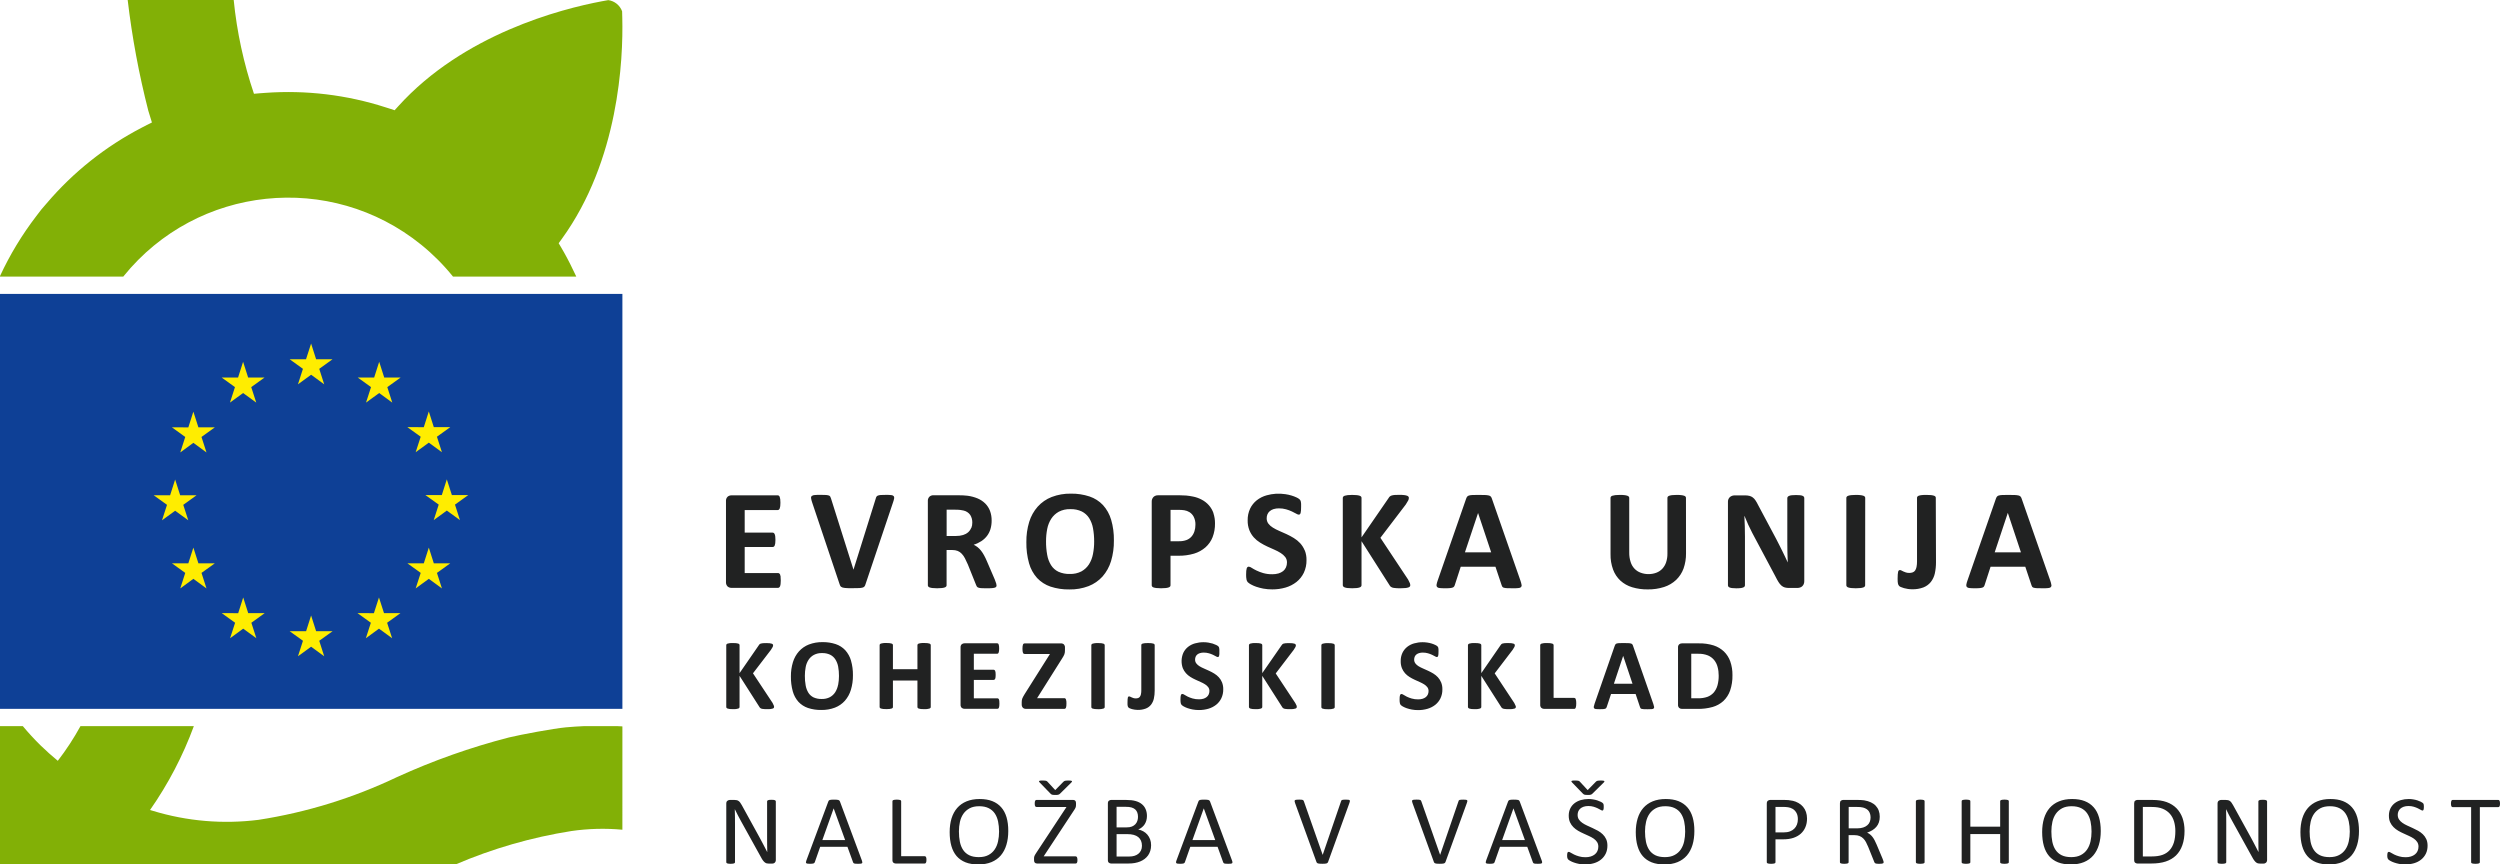
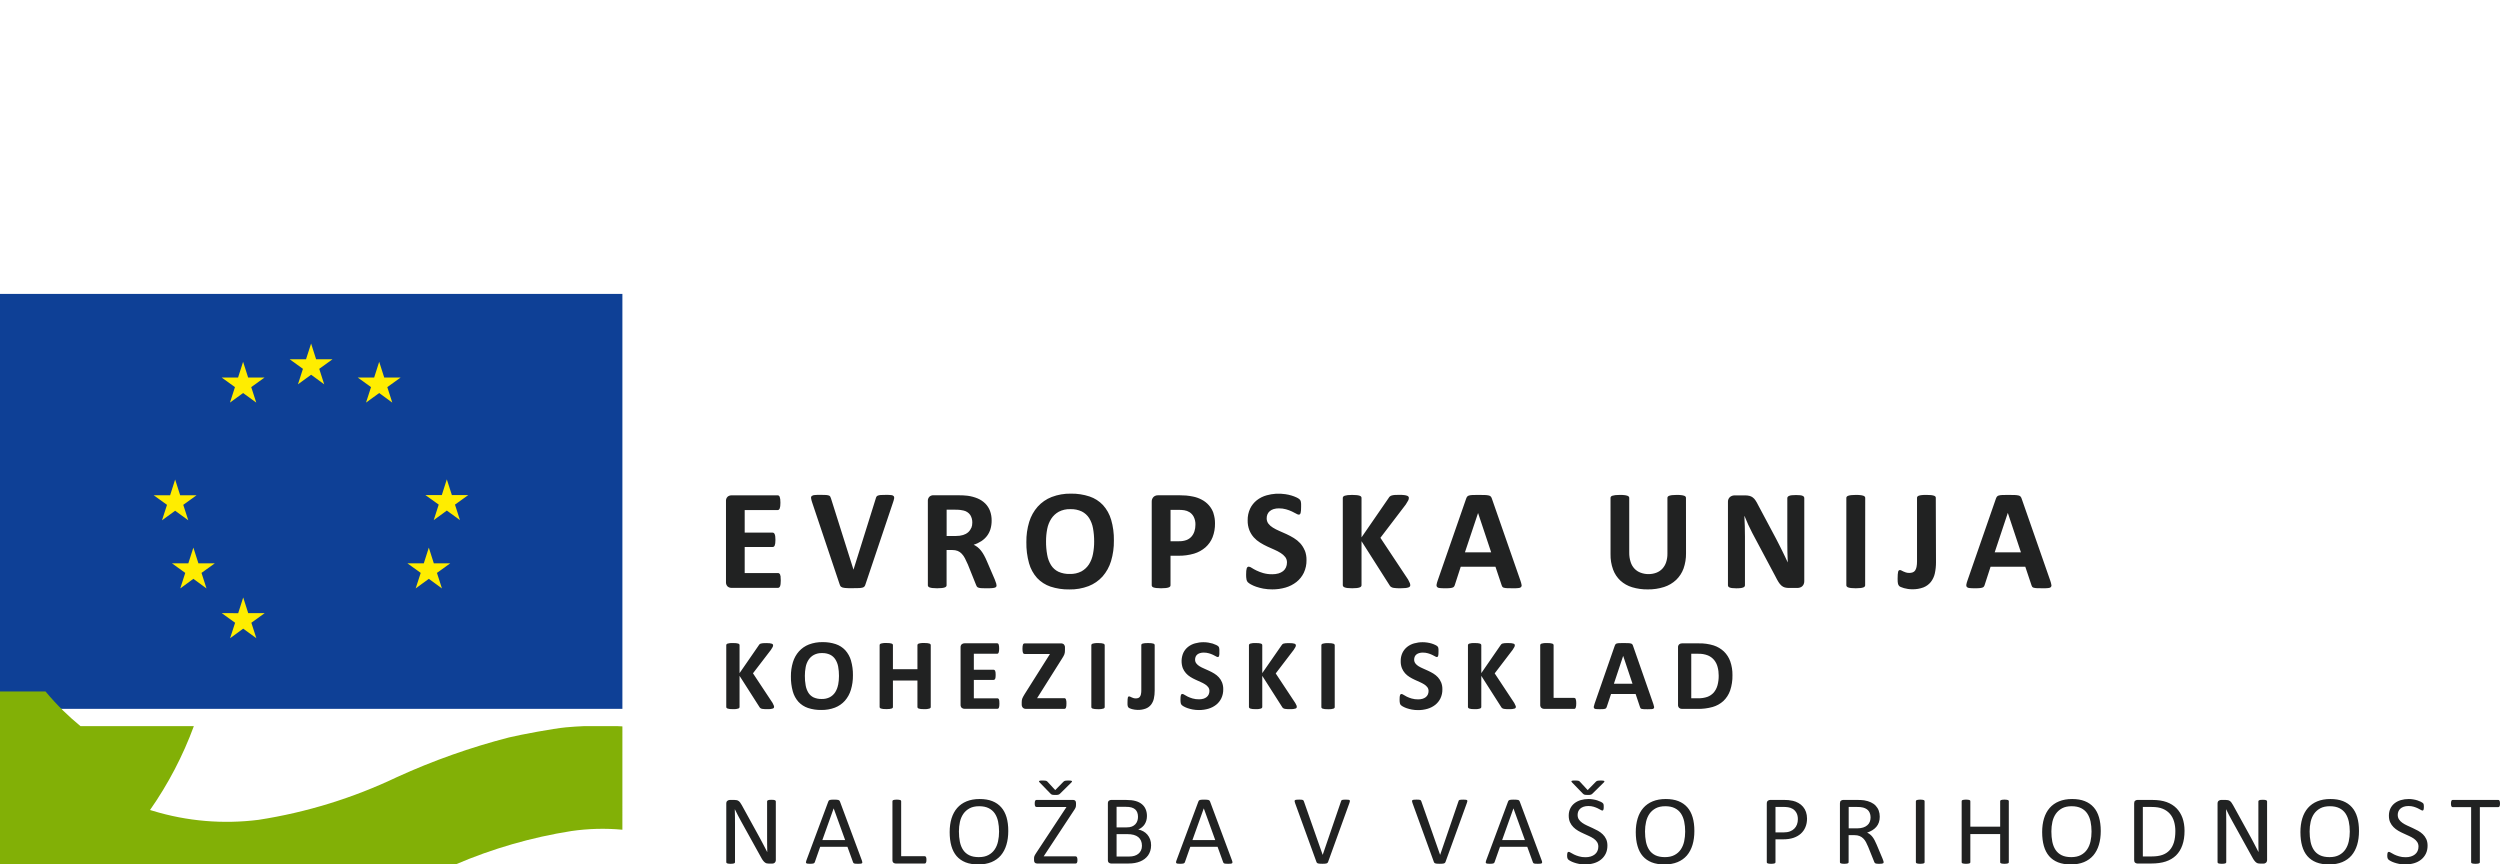
<svg xmlns="http://www.w3.org/2000/svg" version="1.1" id="Layer_1" x="0px" y="0px" width="176.414px" height="61px" viewBox="0 0 176.414 61" style="enable-background:new 0 0 176.414 61;" xml:space="preserve">
  <style type="text/css">
	.st0{fill:#212222;}
	.st1{fill:#0E4096;}
	.st2{fill:#FFED00;}
	.st3{fill:#82B006;}
</style>
  <g id="Layer_2_1_">
    <g id="Layer_1-2">
      <path class="st0" d="M121.191,48.374c-0.051,0.184-0.141,0.354-0.264,0.5c-0.121,0.134-0.273,0.237-0.442,0.3    c-0.209,0.072-0.429,0.105-0.65,0.1h-0.49v-3.141h0.476c0.239-0.009,0.477,0.031,0.7,0.117    c0.169,0.071,0.319,0.182,0.437,0.323c0.116,0.144,0.2,0.311,0.245,0.49c0.054,0.199,0.08,0.404,0.078,0.61    c0.004,0.236-0.026,0.472-0.088,0.7 M122.098,46.673c-0.094-0.264-0.247-0.504-0.447-0.7    c-0.207-0.195-0.455-0.341-0.725-0.428c-0.34-0.105-0.695-0.154-1.051-0.146h-1.185c-0.073-0.003-0.145,0.022-0.2,0.07    c-0.059,0.06-0.088,0.143-0.079,0.227v4.03c-0.008,0.084,0.021,0.167,0.079,0.227c0.056,0.048,0.127,0.072,0.2,0.07    h1.105c0.358,0.006,0.714-0.039,1.059-0.135c0.281-0.08,0.539-0.223,0.755-0.419    c0.215-0.204,0.379-0.457,0.477-0.737c0.118-0.35,0.175-0.719,0.166-1.089c0.006-0.329-0.046-0.657-0.154-0.968     M115.198,48.247h-1.312l0.654-1.965l0,0L115.198,48.247z M115.236,45.575c-0.01-0.039-0.028-0.076-0.052-0.108    c-0.026-0.03-0.061-0.05-0.1-0.058c-0.064-0.016-0.129-0.024-0.195-0.026c-0.084,0-0.2-0.005-0.336-0.005    c-0.121,0-0.219,0-0.293,0.005c-0.059,0.002-0.117,0.01-0.173,0.026c-0.036,0.009-0.068,0.029-0.091,0.057    c-0.022,0.03-0.039,0.064-0.05,0.1l-1.426,4.1c-0.024,0.065-0.042,0.132-0.054,0.2    c-0.009,0.041,0.001,0.084,0.026,0.117c0.035,0.032,0.08,0.05,0.127,0.052c0.063,0.006,0.148,0.01,0.258,0.01    s0.186,0,0.248-0.007c0.05-0.002,0.1-0.011,0.147-0.027c0.03-0.009,0.056-0.028,0.075-0.054    c0.017-0.026,0.029-0.054,0.037-0.084l0.3-0.9h1.735l0.311,0.928c0.008,0.027,0.019,0.052,0.035,0.075    c0.02,0.023,0.047,0.039,0.076,0.046c0.051,0.012,0.102,0.019,0.154,0.021c0.069,0,0.163,0.005,0.284,0.005    s0.209,0,0.276-0.009c0.05-0,0.099-0.016,0.14-0.046c0.027-0.031,0.037-0.073,0.028-0.113    c-0.013-0.068-0.03-0.135-0.053-0.2L115.236,45.575z M111.218,49.449c-0.004-0.04-0.013-0.08-0.027-0.118    c-0.009-0.025-0.024-0.048-0.045-0.064c-0.018-0.013-0.04-0.02-0.062-0.02h-1.453v-3.721    c0-0.023-0.008-0.046-0.023-0.064c-0.021-0.022-0.048-0.039-0.078-0.047c-0.047-0.014-0.095-0.024-0.143-0.029    c-0.06-0.006-0.136-0.01-0.228-0.01s-0.167,0-0.227,0.01c-0.049,0.005-0.098,0.015-0.145,0.029    c-0.029,0.009-0.056,0.025-0.077,0.047c-0.015,0.018-0.024,0.041-0.024,0.064v4.2    c-0.008,0.084,0.022,0.167,0.081,0.227c0.056,0.047,0.127,0.072,0.2,0.07h2.119c0.023-0,0.044-0.008,0.062-0.022    c0.022-0.018,0.037-0.043,0.045-0.07c0.014-0.039,0.023-0.08,0.027-0.121c0.006-0.06,0.009-0.12,0.009-0.18    c0-0.06-0.003-0.121-0.009-0.181 M106.95,49.807c-0.026-0.069-0.058-0.136-0.094-0.2l-1.382-2.09l1.267-1.661    c0.059-0.093,0.1-0.162,0.122-0.2c0.02-0.039,0.031-0.082,0.032-0.126c-0-0.023-0.007-0.045-0.021-0.064    c-0.021-0.023-0.048-0.039-0.077-0.048c-0.048-0.015-0.098-0.026-0.148-0.031c-0.062-0.006-0.141-0.01-0.237-0.01    s-0.168,0-0.227,0.007c-0.05,0.003-0.1,0.011-0.148,0.025c-0.034,0.009-0.065,0.026-0.092,0.048    c-0.025,0.022-0.046,0.048-0.061,0.078l-1.355,1.965v-1.971c-0-0.024-0.008-0.047-0.022-0.067    c-0.021-0.022-0.047-0.038-0.076-0.047c-0.047-0.014-0.095-0.024-0.143-0.029c-0.059-0.006-0.136-0.01-0.228-0.01    s-0.167,0-0.227,0.01c-0.049,0.005-0.098,0.015-0.145,0.029c-0.029,0.009-0.056,0.025-0.077,0.047    c-0.015,0.019-0.024,0.043-0.024,0.067v4.356c0,0.025,0.009,0.049,0.024,0.068    c0.021,0.022,0.048,0.039,0.077,0.048c0.047,0.015,0.096,0.026,0.145,0.031c0.06,0.006,0.136,0.01,0.227,0.01    s0.169,0,0.228-0.01c0.049-0.005,0.097-0.015,0.143-0.031c0.029-0.009,0.055-0.026,0.076-0.048    c0.014-0.02,0.022-0.044,0.022-0.068v-2.194l1.4,2.194c0.017,0.033,0.041,0.062,0.071,0.085    c0.043,0.03,0.094,0.048,0.146,0.054c0.111,0.015,0.223,0.021,0.335,0.018c0.1,0,0.178,0,0.242-0.01    c0.052-0.005,0.103-0.016,0.153-0.031c0.029-0.009,0.055-0.026,0.074-0.05c0.013-0.021,0.02-0.045,0.02-0.07    c-0.002-0.026-0.008-0.052-0.017-0.076 M101.692,48.15c-0.053-0.131-0.13-0.252-0.225-0.357    c-0.094-0.101-0.201-0.189-0.318-0.261c-0.118-0.071-0.239-0.136-0.364-0.194c-0.123-0.058-0.246-0.111-0.365-0.164    c-0.111-0.046-0.218-0.101-0.32-0.163c-0.087-0.052-0.164-0.119-0.225-0.2c-0.056-0.077-0.086-0.17-0.084-0.265    c-0-0.068,0.012-0.136,0.037-0.2c0.025-0.061,0.065-0.115,0.116-0.158c0.056-0.045,0.121-0.079,0.19-0.1    c0.086-0.026,0.177-0.039,0.267-0.037c0.122-0.001,0.244,0.015,0.362,0.048c0.099,0.028,0.196,0.064,0.289,0.107    c0.072,0.033,0.143,0.069,0.212,0.109c0.037,0.026,0.079,0.043,0.124,0.05c0.023,0.001,0.045-0.006,0.062-0.021    c0.018-0.019,0.031-0.043,0.037-0.069c0.01-0.038,0.015-0.077,0.017-0.117c0-0.047,0.005-0.106,0.005-0.175    s0-0.114,0-0.156c-0.002-0.034-0.006-0.067-0.012-0.1c-0.005-0.023-0.012-0.045-0.022-0.066    c-0.012-0.023-0.029-0.044-0.049-0.061c-0.044-0.036-0.093-0.067-0.146-0.089c-0.082-0.04-0.167-0.073-0.254-0.1    c-0.206-0.061-0.42-0.092-0.635-0.093c-0.203-0.001-0.405,0.027-0.6,0.082c-0.179,0.049-0.347,0.134-0.493,0.249    c-0.141,0.113-0.254,0.256-0.333,0.418c-0.085,0.183-0.127,0.383-0.122,0.584c-0.005,0.171,0.024,0.341,0.085,0.5    c0.053,0.131,0.128,0.253,0.222,0.359c0.092,0.102,0.198,0.19,0.315,0.262c0.116,0.072,0.236,0.137,0.36,0.194    c0.124,0.058,0.243,0.112,0.361,0.163c0.108,0.047,0.213,0.102,0.313,0.164c0.086,0.053,0.161,0.121,0.223,0.2    c0.058,0.077,0.088,0.172,0.086,0.269c0.001,0.085-0.016,0.168-0.05,0.246c-0.033,0.072-0.083,0.136-0.145,0.186    c-0.069,0.052-0.147,0.092-0.23,0.117c-0.1,0.028-0.204,0.042-0.308,0.041c-0.155,0.003-0.31-0.018-0.459-0.06    c-0.117-0.033-0.231-0.076-0.341-0.129c-0.08-0.04-0.158-0.084-0.234-0.132c-0.041-0.031-0.09-0.051-0.141-0.058    c-0.022-0.001-0.044,0.006-0.062,0.02c-0.021,0.016-0.037,0.039-0.044,0.065c-0.012,0.039-0.02,0.08-0.024,0.121    c0,0.051-0.006,0.113-0.006,0.186c-0.003,0.085,0.004,0.169,0.02,0.252c0.008,0.05,0.031,0.097,0.065,0.135    c0.046,0.042,0.097,0.077,0.152,0.107c0.084,0.046,0.172,0.085,0.262,0.116c0.119,0.04,0.24,0.072,0.363,0.095    c0.147,0.027,0.296,0.04,0.446,0.039c0.225,0.002,0.448-0.03,0.664-0.093c0.197-0.057,0.381-0.151,0.543-0.277    c0.155-0.124,0.281-0.28,0.368-0.459c0.095-0.2,0.141-0.418,0.136-0.639c0.004-0.166-0.025-0.331-0.086-0.485     M94.186,45.532c0.001-0.024-0.008-0.047-0.024-0.064c-0.02-0.022-0.046-0.038-0.075-0.047    c-0.047-0.014-0.095-0.023-0.143-0.029c-0.061-0.006-0.137-0.01-0.229-0.01s-0.166,0-0.227,0.01    c-0.049,0.006-0.098,0.015-0.145,0.029c-0.03,0.008-0.056,0.024-0.077,0.047c-0.015,0.018-0.023,0.041-0.023,0.064    v4.366c0,0.023,0.008,0.046,0.023,0.064c0.02,0.023,0.047,0.039,0.076,0.046c0.047,0.014,0.095,0.024,0.144,0.03    c0.063,0.006,0.138,0.01,0.229,0.01s0.168,0,0.229-0.01c0.048-0.006,0.096-0.016,0.143-0.03    c0.029-0.007,0.055-0.024,0.075-0.046c0.016-0.017,0.025-0.04,0.024-0.064L94.186,45.532z M91.504,49.811    c-0.028-0.069-0.061-0.136-0.1-0.2l-1.382-2.09l1.268-1.661c0.061-0.093,0.1-0.162,0.123-0.2    c0.02-0.039,0.031-0.082,0.032-0.126c-0.001-0.023-0.009-0.045-0.022-0.064c-0.02-0.023-0.047-0.039-0.076-0.048    c-0.049-0.015-0.099-0.026-0.15-0.031c-0.062-0.006-0.139-0.01-0.235-0.01s-0.17,0-0.228,0.007    c-0.05,0.003-0.099,0.012-0.147,0.025c-0.034,0.01-0.065,0.026-0.092,0.048c-0.025,0.022-0.046,0.048-0.062,0.078    l-1.36,1.961v-1.971c0.001-0.024-0.007-0.048-0.022-0.067c-0.019-0.023-0.045-0.039-0.074-0.047    c-0.047-0.014-0.095-0.024-0.143-0.029c-0.06-0.006-0.136-0.01-0.228-0.01s-0.167,0-0.227,0.01    c-0.049,0.005-0.098,0.015-0.145,0.029c-0.029,0.009-0.056,0.025-0.077,0.047c-0.015,0.019-0.024,0.043-0.024,0.067    v4.356c0,0.025,0.009,0.049,0.024,0.068c0.021,0.022,0.048,0.039,0.077,0.048    c0.047,0.015,0.096,0.026,0.145,0.031c0.06,0.006,0.136,0.01,0.227,0.01s0.168,0,0.228-0.01    c0.049-0.006,0.097-0.016,0.143-0.032c0.029-0.009,0.054-0.025,0.074-0.048c0.015-0.02,0.022-0.043,0.022-0.068    v-2.193l1.4,2.194c0.017,0.033,0.041,0.062,0.071,0.085c0.043,0.03,0.094,0.049,0.146,0.054    c0.11,0.015,0.222,0.021,0.333,0.018c0.1,0,0.18,0,0.244-0.01c0.05-0.006,0.1-0.016,0.148-0.032    c0.03-0.008,0.056-0.026,0.076-0.05c0.013-0.021,0.019-0.045,0.02-0.07c-0.002-0.026-0.008-0.052-0.017-0.076     M86.232,48.15c-0.053-0.132-0.129-0.252-0.225-0.357c-0.093-0.101-0.2-0.189-0.318-0.261    c-0.117-0.072-0.238-0.136-0.363-0.194c-0.125-0.058-0.246-0.111-0.365-0.164c-0.111-0.046-0.218-0.101-0.32-0.163    c-0.087-0.052-0.163-0.12-0.225-0.2c-0.057-0.076-0.087-0.17-0.084-0.265c-0.001-0.068,0.012-0.136,0.037-0.2    c0.025-0.061,0.065-0.115,0.114-0.158c0.057-0.045,0.122-0.079,0.192-0.1c0.086-0.026,0.177-0.039,0.267-0.037    c0.122-0.001,0.244,0.015,0.362,0.048c0.099,0.029,0.196,0.064,0.289,0.107c0.072,0.033,0.142,0.069,0.21,0.109    c0.037,0.026,0.081,0.044,0.126,0.05c0.023,0.001,0.045-0.006,0.062-0.021c0.018-0.019,0.031-0.043,0.036-0.069    c0.01-0.038,0.016-0.077,0.018-0.117c0-0.047,0-0.106,0-0.175s0-0.114,0-0.156c-0.002-0.034-0.007-0.067-0.014-0.1    c-0.003-0.023-0.01-0.045-0.02-0.066c-0.013-0.023-0.029-0.043-0.048-0.061c-0.045-0.036-0.094-0.066-0.147-0.089    c-0.082-0.039-0.167-0.073-0.254-0.1c-0.101-0.029-0.203-0.052-0.307-0.068c-0.109-0.016-0.218-0.025-0.328-0.025    c-0.203-0.001-0.405,0.027-0.6,0.082c-0.179,0.049-0.347,0.134-0.493,0.249c-0.141,0.113-0.254,0.256-0.332,0.418    c-0.149,0.342-0.163,0.728-0.039,1.08c0.054,0.132,0.13,0.253,0.224,0.359c0.091,0.101,0.196,0.19,0.312,0.262    c0.116,0.073,0.237,0.138,0.362,0.194c0.124,0.058,0.243,0.112,0.359,0.163c0.108,0.046,0.213,0.101,0.313,0.164    c0.086,0.052,0.162,0.12,0.224,0.2c0.058,0.077,0.088,0.172,0.086,0.269c0.001,0.085-0.016,0.169-0.051,0.246    c-0.032,0.073-0.082,0.137-0.145,0.186c-0.068,0.053-0.145,0.093-0.228,0.117c-0.1,0.028-0.204,0.042-0.308,0.041    c-0.156,0.003-0.311-0.018-0.461-0.06c-0.116-0.034-0.23-0.077-0.339-0.129c-0.1-0.049-0.173-0.092-0.235-0.132    c-0.042-0.031-0.09-0.051-0.142-0.058c-0.022-0-0.044,0.007-0.062,0.02c-0.021,0.017-0.035,0.039-0.042,0.065    c-0.013,0.039-0.02,0.08-0.023,0.121c-0.006,0.062-0.008,0.124-0.007,0.186c-0.002,0.084,0.004,0.169,0.018,0.252    c0.009,0.051,0.033,0.097,0.068,0.135c0.045,0.042,0.096,0.078,0.151,0.107c0.084,0.046,0.172,0.085,0.262,0.116    c0.119,0.04,0.24,0.072,0.363,0.095c0.146,0.027,0.295,0.04,0.444,0.039c0.225,0.002,0.45-0.03,0.666-0.093    c0.197-0.057,0.381-0.151,0.543-0.277c0.156-0.123,0.281-0.28,0.368-0.459c0.094-0.2,0.14-0.418,0.135-0.639    c0.004-0.166-0.026-0.331-0.086-0.485 M81.481,45.521c-0.001-0.023-0.009-0.045-0.024-0.063    c-0.022-0.021-0.049-0.037-0.079-0.044c-0.047-0.014-0.095-0.023-0.144-0.027c-0.061-0.006-0.135-0.009-0.226-0.009    s-0.166,0-0.228,0.009c-0.049,0.004-0.098,0.013-0.145,0.027c-0.029,0.008-0.055,0.023-0.076,0.044    c-0.014,0.018-0.022,0.04-0.022,0.063V48.7c0.002,0.096-0.006,0.192-0.025,0.286    c-0.012,0.064-0.037,0.124-0.074,0.177c-0.03,0.043-0.072,0.075-0.121,0.093c-0.055,0.019-0.112,0.028-0.17,0.027    c-0.057,0.001-0.114-0.007-0.168-0.024c-0.042-0.013-0.084-0.029-0.124-0.048l-0.1-0.048    c-0.022-0.014-0.048-0.022-0.074-0.023c-0.021-0.001-0.042,0.006-0.058,0.02c-0.019,0.017-0.032,0.041-0.037,0.066    c-0.01,0.044-0.015,0.088-0.017,0.133c0,0.057-0.006,0.125-0.006,0.206c0,0.062,0,0.113,0,0.153    c0.001,0.034,0.006,0.067,0.014,0.1c0.005,0.023,0.013,0.045,0.025,0.066c0.01,0.018,0.022,0.034,0.036,0.048    c0.025,0.023,0.053,0.04,0.085,0.052c0.05,0.022,0.101,0.04,0.153,0.054c0.063,0.018,0.127,0.031,0.192,0.04    c0.07,0.012,0.142,0.017,0.213,0.017c0.195,0.005,0.389-0.027,0.571-0.095c0.144-0.056,0.272-0.148,0.369-0.269    c0.097-0.127,0.165-0.273,0.2-0.429c0.041-0.186,0.061-0.376,0.059-0.566L81.481,45.521z M77.954,45.528    c-0-0.024-0.009-0.046-0.024-0.064c-0.021-0.022-0.048-0.039-0.077-0.047c-0.046-0.014-0.094-0.024-0.142-0.029    c-0.06-0.006-0.136-0.01-0.23-0.01s-0.165,0-0.225,0.01c-0.049,0.006-0.098,0.015-0.145,0.029    c-0.03,0.008-0.057,0.025-0.078,0.047c-0.015,0.018-0.023,0.041-0.023,0.064v4.366c0,0.023,0.008,0.046,0.023,0.064    c0.02,0.022,0.047,0.038,0.076,0.046c0.047,0.014,0.096,0.024,0.145,0.03c0.061,0.006,0.137,0.01,0.227,0.01    s0.17,0,0.23-0.01c0.048-0.006,0.096-0.016,0.142-0.03c0.03-0.007,0.057-0.023,0.077-0.046    c0.015-0.018,0.024-0.041,0.024-0.064L77.954,45.528z M75.22,49.352c-0.025-0.057-0.059-0.085-0.1-0.085h-1.937l1.764-2.8    c0.041-0.063,0.074-0.12,0.1-0.166c0.025-0.043,0.046-0.088,0.063-0.135c0.015-0.044,0.026-0.09,0.032-0.136    c0.006-0.055,0.008-0.111,0.008-0.166v-0.175c0.005-0.077-0.02-0.152-0.069-0.211    c-0.058-0.054-0.137-0.082-0.216-0.076h-2.554c-0.026-0.001-0.051,0.006-0.074,0.018    c-0.022,0.016-0.039,0.037-0.049,0.063c-0.015,0.038-0.025,0.077-0.028,0.118c-0.007,0.06-0.01,0.12-0.009,0.18    c-0.001,0.058,0.002,0.115,0.009,0.172c0.003,0.039,0.013,0.077,0.028,0.113c0.01,0.026,0.027,0.048,0.049,0.064    c0.022,0.013,0.048,0.02,0.074,0.02h1.779l-1.79,2.838c-0.04,0.067-0.075,0.124-0.1,0.172    c-0.025,0.042-0.045,0.086-0.062,0.131c-0.014,0.039-0.024,0.079-0.03,0.12c-0.007,0.043-0.01,0.087-0.01,0.131V49.7    c-0.006,0.086,0.022,0.172,0.077,0.238c0.058,0.058,0.138,0.088,0.22,0.083h2.726c0.019-0.002,0.038-0.009,0.053-0.021    c0.022-0.015,0.038-0.037,0.046-0.062c0.013-0.037,0.023-0.076,0.027-0.116c0.006-0.059,0.008-0.117,0.008-0.176    c0.006-0.101-0.006-0.203-0.035-0.3 M70.52,49.473c-0.004-0.038-0.013-0.076-0.027-0.112    c-0.009-0.025-0.025-0.047-0.046-0.062c-0.016-0.014-0.037-0.021-0.058-0.021H68.72v-1.3h1.4    c0.021,0,0.042-0.007,0.059-0.019c0.02-0.015,0.036-0.035,0.046-0.058c0.013-0.035,0.021-0.072,0.026-0.109    c0.006-0.057,0.009-0.115,0.008-0.172c0.001-0.056-0.002-0.113-0.008-0.169c-0.004-0.038-0.013-0.075-0.026-0.111    c-0.01-0.024-0.026-0.044-0.046-0.061c-0.017-0.012-0.038-0.019-0.059-0.019h-1.4v-1.13h1.651    c0.02,0.001,0.04-0.006,0.056-0.019c0.02-0.017,0.035-0.038,0.043-0.063c0.014-0.036,0.023-0.074,0.027-0.112    c0.006-0.056,0.01-0.113,0.009-0.17c0.001-0.059-0.002-0.118-0.009-0.177c-0.004-0.039-0.013-0.077-0.027-0.114    c-0.008-0.025-0.023-0.047-0.043-0.063c-0.016-0.012-0.036-0.018-0.056-0.018h-2.308    c-0.073-0.003-0.144,0.022-0.2,0.07c-0.059,0.06-0.088,0.143-0.08,0.227v4.03c-0.007,0.084,0.022,0.167,0.08,0.227    c0.056,0.047,0.127,0.072,0.2,0.07h2.322c0.021-0,0.041-0.007,0.058-0.02c0.021-0.016,0.037-0.038,0.046-0.063    c0.013-0.036,0.023-0.074,0.027-0.112c0.006-0.058,0.008-0.115,0.008-0.173c0-0.058-0.002-0.116-0.008-0.174     M65.679,45.523c0-0.023-0.008-0.046-0.023-0.064c-0.021-0.022-0.048-0.038-0.077-0.047    c-0.047-0.014-0.095-0.024-0.143-0.029c-0.06-0.006-0.135-0.01-0.225-0.01s-0.169,0-0.231,0.01    c-0.048,0.005-0.096,0.015-0.143,0.029c-0.028,0.009-0.054,0.025-0.074,0.047c-0.015,0.018-0.024,0.041-0.024,0.064    v1.7H63.01v-1.7c0.001-0.023-0.007-0.046-0.021-0.064c-0.02-0.023-0.047-0.039-0.076-0.047    c-0.047-0.014-0.095-0.024-0.143-0.029c-0.075-0.007-0.151-0.011-0.227-0.01c-0.092,0-0.166,0-0.227,0.01    c-0.049,0.005-0.098,0.015-0.145,0.029c-0.029,0.009-0.056,0.025-0.077,0.047c-0.015,0.018-0.023,0.041-0.023,0.064    v4.366c0,0.023,0.008,0.046,0.023,0.064c0.021,0.022,0.047,0.038,0.077,0.046c0.047,0.015,0.096,0.025,0.145,0.03    c0.061,0.006,0.135,0.01,0.227,0.01c0.076,0.001,0.152-0.003,0.227-0.01c0.049-0.005,0.096-0.015,0.143-0.03    c0.03-0.007,0.056-0.023,0.076-0.046c0.014-0.018,0.022-0.041,0.021-0.064v-1.866h1.729v1.869    c0,0.024,0.009,0.046,0.024,0.064c0.02,0.022,0.045,0.038,0.074,0.046c0.047,0.014,0.095,0.024,0.143,0.03    c0.062,0.006,0.138,0.01,0.231,0.01s0.165,0,0.225-0.01c0.049-0.005,0.096-0.015,0.143-0.03    c0.03-0.008,0.056-0.024,0.077-0.046c0.015-0.018,0.023-0.041,0.023-0.064V45.523z M59.139,48.33    c-0.034,0.183-0.102,0.358-0.2,0.516c-0.094,0.146-0.224,0.267-0.376,0.35c-0.179,0.091-0.378,0.135-0.578,0.128    c-0.198,0.006-0.394-0.032-0.575-0.112c-0.15-0.073-0.277-0.186-0.365-0.327c-0.096-0.158-0.161-0.333-0.192-0.516    c-0.041-0.225-0.06-0.453-0.057-0.681c-0.001-0.207,0.019-0.413,0.058-0.616c0.033-0.181,0.101-0.354,0.2-0.509    c0.094-0.145,0.223-0.265,0.375-0.348c0.178-0.093,0.377-0.138,0.578-0.13c0.197-0.007,0.393,0.032,0.572,0.115    c0.15,0.074,0.277,0.188,0.367,0.328c0.099,0.156,0.167,0.33,0.2,0.512c0.04,0.219,0.059,0.441,0.057,0.663    c0.001,0.21-0.019,0.42-0.059,0.627 M60.052,46.612c-0.08-0.271-0.219-0.521-0.408-0.732    c-0.185-0.196-0.416-0.343-0.672-0.428c-0.299-0.098-0.613-0.145-0.928-0.14c-0.33-0.006-0.657,0.051-0.965,0.168    c-0.268,0.104-0.507,0.27-0.7,0.483c-0.195,0.221-0.34,0.481-0.425,0.763c-0.099,0.327-0.148,0.667-0.143,1.009    c-0.006,0.357,0.039,0.714,0.134,1.058c0.075,0.272,0.212,0.524,0.4,0.735c0.184,0.197,0.415,0.345,0.67,0.431    c0.303,0.1,0.622,0.147,0.941,0.141c0.329,0.006,0.655-0.05,0.963-0.166c0.268-0.104,0.508-0.269,0.7-0.483    c0.195-0.223,0.34-0.486,0.424-0.77c0.101-0.333,0.15-0.68,0.145-1.028c0.006-0.352-0.04-0.703-0.138-1.041     M54.611,49.802c-0.026-0.069-0.058-0.136-0.094-0.2l-1.383-2.09l1.266-1.653c0.059-0.093,0.1-0.162,0.122-0.2    c0.02-0.039,0.031-0.082,0.032-0.126c-0-0.023-0.008-0.045-0.022-0.064c-0.021-0.022-0.047-0.039-0.076-0.048    c-0.049-0.015-0.099-0.026-0.15-0.031c-0.061-0.006-0.139-0.01-0.235-0.01s-0.169,0-0.229,0.007    c-0.049,0.003-0.098,0.012-0.146,0.025c-0.034,0.009-0.065,0.026-0.092,0.048c-0.026,0.021-0.047,0.048-0.062,0.078    L52.187,47.5v-1.971c0-0.024-0.007-0.048-0.021-0.067c-0.02-0.023-0.046-0.039-0.075-0.047    c-0.047-0.014-0.095-0.024-0.143-0.029c-0.059-0.006-0.136-0.01-0.228-0.01s-0.167,0-0.227,0.01    c-0.049,0.005-0.098,0.015-0.145,0.029c-0.029,0.008-0.056,0.024-0.076,0.047c-0.016,0.019-0.024,0.043-0.023,0.067    v4.356c-0.001,0.025,0.007,0.049,0.023,0.068c0.021,0.023,0.047,0.039,0.076,0.048c0.047,0.015,0.096,0.026,0.145,0.031    c0.06,0.006,0.136,0.01,0.227,0.01s0.169,0,0.228-0.01c0.049-0.006,0.097-0.016,0.143-0.032    c0.029-0.009,0.055-0.025,0.075-0.048c0.014-0.02,0.021-0.044,0.021-0.068v-2.193l1.4,2.194    c0.017,0.033,0.041,0.062,0.071,0.085c0.043,0.03,0.094,0.049,0.146,0.054c0.11,0.015,0.222,0.021,0.333,0.018    c0.1,0,0.18,0,0.244-0.01c0.051-0.006,0.101-0.017,0.149-0.032c0.03-0.008,0.056-0.026,0.075-0.05    c0.013-0.021,0.02-0.045,0.02-0.07c-0.002-0.026-0.008-0.052-0.017-0.076" />
      <path class="st0" d="M142.608,38.974h-1.851l0.923-2.774h0.006L142.608,38.974z M142.664,35.202    c-0.015-0.055-0.041-0.106-0.074-0.152c-0.037-0.042-0.086-0.072-0.141-0.084c-0.091-0.021-0.183-0.033-0.276-0.035    c-0.116,0-0.274-0.007-0.472-0.007c-0.173,0-0.31,0-0.414,0.007c-0.083,0.002-0.165,0.014-0.245,0.035    c-0.05,0.013-0.095,0.042-0.128,0.082c-0.031,0.042-0.055,0.088-0.071,0.138l-2.012,5.791    c-0.035,0.091-0.06,0.186-0.076,0.282c-0.013,0.057,0,0.116,0.035,0.163c0.05,0.046,0.114,0.072,0.182,0.073    c0.121,0.013,0.242,0.018,0.363,0.016c0.143,0,0.261,0,0.35-0.01c0.07-0.003,0.14-0.016,0.207-0.039    c0.042-0.013,0.08-0.039,0.106-0.075c0.024-0.036,0.041-0.076,0.053-0.118l0.414-1.277h2.451l0.439,1.312    c0.011,0.038,0.028,0.074,0.05,0.106c0.028,0.031,0.065,0.053,0.106,0.063c0.072,0.018,0.145,0.028,0.219,0.031    c0.1,0.005,0.23,0.007,0.4,0.007s0.294,0,0.388-0.013c0.072,0,0.142-0.023,0.2-0.065    c0.038-0.044,0.053-0.104,0.038-0.16c-0.016-0.098-0.041-0.194-0.074-0.287L142.664,35.202z M136.6,35.126    c0.001-0.033-0.011-0.064-0.032-0.089c-0.031-0.03-0.069-0.051-0.111-0.062c-0.065-0.019-0.132-0.033-0.2-0.039    c-0.084-0.008-0.19-0.012-0.318-0.012c-0.128,0-0.235,0-0.323,0.012c-0.068,0.005-0.135,0.019-0.2,0.039    c-0.041,0.01-0.077,0.032-0.106,0.062c-0.023,0.024-0.035,0.056-0.034,0.089v4.484c0.002,0.134-0.009,0.268-0.035,0.4    c-0.017,0.089-0.051,0.174-0.1,0.25c-0.043,0.06-0.103,0.106-0.173,0.131c-0.077,0.026-0.157,0.039-0.238,0.038    c-0.081,0.001-0.161-0.01-0.238-0.033c-0.067-0.023-0.126-0.045-0.176-0.068s-0.1-0.046-0.136-0.068    c-0.032-0.02-0.068-0.031-0.106-0.033c-0.03-0.001-0.06,0.009-0.083,0.028c-0.028,0.027-0.045,0.062-0.05,0.1    c-0.015,0.061-0.023,0.123-0.025,0.186c0,0.079-0.009,0.176-0.009,0.29c0,0.087,0,0.159,0.005,0.217    c0.003,0.049,0.01,0.097,0.021,0.144c0.014,0.06,0.043,0.116,0.085,0.161c0.035,0.032,0.076,0.056,0.121,0.073    c0.07,0.03,0.142,0.056,0.216,0.076c0.089,0.025,0.18,0.044,0.272,0.058c0.099,0.015,0.2,0.023,0.3,0.023    c0.273,0.008,0.544-0.037,0.8-0.131c0.204-0.08,0.385-0.212,0.523-0.382c0.137-0.177,0.233-0.382,0.282-0.6    c0.057-0.263,0.085-0.531,0.083-0.8L136.6,35.126z M131.62,35.136c0.001-0.033-0.011-0.066-0.032-0.091    c-0.029-0.032-0.067-0.055-0.109-0.065c-0.065-0.021-0.132-0.035-0.2-0.041c-0.107-0.011-0.215-0.017-0.323-0.015    c-0.106-0.002-0.212,0.003-0.318,0.015c-0.07,0.006-0.138,0.02-0.205,0.041c-0.043,0.01-0.081,0.033-0.111,0.065    c-0.022,0.025-0.034,0.058-0.034,0.091V41.3c0,0.033,0.012,0.065,0.034,0.09c0.029,0.032,0.066,0.055,0.108,0.066    c0.065,0.021,0.132,0.034,0.2,0.04c0.107,0.012,0.214,0.017,0.321,0.016c0.108,0.001,0.216-0.004,0.323-0.016    c0.068-0.006,0.135-0.019,0.2-0.04c0.042-0.01,0.08-0.033,0.109-0.066c0.021-0.025,0.033-0.057,0.032-0.09    L131.62,35.136z M127.32,35.15c-0-0.032-0.009-0.063-0.025-0.09c-0.023-0.031-0.054-0.056-0.09-0.07    c-0.056-0.025-0.117-0.039-0.178-0.043c-0.095-0.01-0.191-0.015-0.287-0.014c-0.1-0.001-0.2,0.004-0.3,0.014    c-0.064,0.005-0.127,0.019-0.186,0.043c-0.039,0.014-0.073,0.038-0.1,0.07c-0.02,0.026-0.031,0.057-0.031,0.09v3.063    c0,0.231,0,0.475,0.007,0.73s0.014,0.5,0.024,0.737h-0.005c-0.061-0.134-0.123-0.269-0.187-0.4s-0.129-0.272-0.2-0.411    s-0.138-0.28-0.21-0.42s-0.144-0.28-0.218-0.426l-1.271-2.385c-0.054-0.114-0.117-0.225-0.187-0.33    c-0.052-0.081-0.118-0.151-0.195-0.209c-0.07-0.052-0.149-0.089-0.234-0.109c-0.106-0.025-0.214-0.036-0.323-0.033    h-0.711c-0.124-0.003-0.245,0.039-0.341,0.118c-0.098,0.092-0.148,0.223-0.138,0.356v5.866    c-0,0.032,0.008,0.063,0.025,0.09c0.022,0.032,0.054,0.056,0.091,0.068c0.058,0.023,0.119,0.038,0.182,0.043    c0.097,0.012,0.194,0.017,0.292,0.016c0.1,0.002,0.201-0.004,0.3-0.016c0.063-0.005,0.124-0.02,0.183-0.043    c0.039-0.013,0.074-0.036,0.1-0.068c0.017-0.027,0.027-0.058,0.027-0.09V37.88c0-0.257-0.004-0.505-0.011-0.744    c-0.006-0.241-0.016-0.483-0.03-0.724h0.01c0.078,0.2,0.165,0.4,0.262,0.613s0.194,0.406,0.288,0.587l1.624,3.051    c0.084,0.169,0.16,0.307,0.227,0.412c0.057,0.094,0.127,0.179,0.209,0.252c0.069,0.06,0.15,0.103,0.237,0.128    c0.1,0.025,0.203,0.037,0.306,0.035h0.564c0.064,0.001,0.129-0.009,0.19-0.028c0.059-0.016,0.114-0.046,0.16-0.087    c0.047-0.042,0.084-0.093,0.109-0.151c0.028-0.065,0.042-0.136,0.041-0.207L127.32,35.15z M118.971,35.136    c0.001-0.033-0.01-0.065-0.03-0.091c-0.028-0.032-0.065-0.054-0.106-0.065c-0.065-0.021-0.132-0.035-0.2-0.041    c-0.105-0.012-0.21-0.017-0.316-0.015c-0.106-0.002-0.213,0.003-0.319,0.015c-0.068,0.007-0.135,0.02-0.2,0.041    c-0.041,0.01-0.079,0.033-0.106,0.065c-0.021,0.026-0.032,0.058-0.031,0.091v3.929    c0.004,0.208-0.028,0.415-0.092,0.613c-0.055,0.168-0.146,0.323-0.266,0.453c-0.116,0.124-0.259,0.22-0.418,0.281    c-0.179,0.068-0.369,0.102-0.56,0.1c-0.19,0.001-0.379-0.033-0.557-0.1c-0.162-0.059-0.309-0.155-0.428-0.28    c-0.127-0.134-0.22-0.295-0.274-0.471c-0.071-0.217-0.104-0.445-0.1-0.673v-3.852    c0.001-0.033-0.011-0.066-0.032-0.091c-0.029-0.032-0.067-0.054-0.109-0.065c-0.065-0.021-0.132-0.034-0.2-0.041    c-0.106-0.012-0.212-0.017-0.318-0.015c-0.107-0.002-0.215,0.003-0.322,0.015c-0.068,0.007-0.135,0.021-0.2,0.041    c-0.042,0.01-0.08,0.033-0.109,0.065c-0.02,0.026-0.03,0.058-0.03,0.091V39.1c-0.008,0.372,0.053,0.742,0.18,1.092    c0.109,0.297,0.286,0.564,0.516,0.78c0.237,0.215,0.52,0.374,0.827,0.466c0.357,0.107,0.728,0.158,1.1,0.153    c0.393,0.007,0.785-0.051,1.16-0.171c0.316-0.102,0.606-0.273,0.848-0.5c0.232-0.224,0.41-0.497,0.521-0.8    c0.121-0.345,0.18-0.709,0.175-1.075L118.971,35.136z M105.225,38.974h-1.851L104.3,36.2l0,0L105.225,38.974z     M105.281,35.202c-0.015-0.054-0.04-0.106-0.073-0.152c-0.037-0.042-0.086-0.072-0.141-0.084    c-0.091-0.021-0.183-0.033-0.276-0.035c-0.117,0-0.275-0.007-0.474-0.007c-0.171,0-0.309,0-0.413,0.007    c-0.082,0.002-0.164,0.014-0.244,0.035c-0.051,0.013-0.096,0.042-0.13,0.082c-0.03,0.042-0.054,0.089-0.07,0.138    l-2.013,5.791c-0.033,0.092-0.059,0.186-0.075,0.282c-0.013,0.057-0.001,0.117,0.035,0.163    c0.049,0.046,0.114,0.072,0.182,0.073c0.121,0.013,0.242,0.018,0.363,0.016c0.144,0,0.26,0,0.351-0.01    c0.068-0.003,0.136-0.016,0.2-0.039c0.043-0.012,0.081-0.038,0.106-0.075c0.025-0.036,0.043-0.076,0.054-0.118    l0.414-1.277h2.451l0.439,1.312c0.011,0.038,0.028,0.074,0.05,0.106c0.028,0.032,0.065,0.054,0.106,0.063    c0.071,0.018,0.144,0.028,0.218,0.031c0.1,0.005,0.231,0.007,0.4,0.007s0.294,0,0.389-0.013    c0.072,0.001,0.142-0.022,0.2-0.065c0.039-0.043,0.055-0.103,0.041-0.16c-0.018-0.098-0.043-0.194-0.076-0.287    L105.281,35.202z M99.5,41.175c-0.038-0.094-0.083-0.186-0.133-0.274l-1.958-2.951L99.2,35.6    c0.086-0.132,0.141-0.227,0.172-0.287c0.029-0.055,0.045-0.116,0.045-0.178c0-0.033-0.01-0.064-0.03-0.09    c-0.028-0.033-0.066-0.057-0.108-0.068c-0.068-0.022-0.137-0.036-0.208-0.043c-0.111-0.012-0.223-0.017-0.335-0.015    c-0.129,0-0.237,0-0.323,0.009c-0.069,0.005-0.138,0.017-0.205,0.036c-0.048,0.013-0.092,0.036-0.131,0.068    c-0.036,0.03-0.065,0.067-0.086,0.108l-1.914,2.78v-2.78c0.002-0.034-0.009-0.068-0.03-0.095    c-0.028-0.032-0.065-0.055-0.106-0.065c-0.065-0.021-0.132-0.034-0.2-0.041c-0.214-0.02-0.43-0.02-0.644,0    c-0.068,0.007-0.135,0.021-0.2,0.041c-0.041,0.011-0.079,0.034-0.108,0.065c-0.022,0.027-0.034,0.06-0.033,0.095    v6.149c-0.001,0.035,0.011,0.068,0.033,0.095c0.029,0.032,0.066,0.056,0.108,0.068c0.065,0.023,0.132,0.037,0.2,0.043    c0.214,0.021,0.43,0.021,0.644,0c0.068-0.006,0.136-0.02,0.2-0.043c0.042-0.011,0.079-0.035,0.106-0.068    c0.021-0.027,0.032-0.061,0.03-0.095v-3.1l1.972,3.1c0.024,0.047,0.059,0.088,0.1,0.121    c0.062,0.042,0.133,0.068,0.207,0.076c0.157,0.021,0.315,0.029,0.473,0.025c0.114,0.001,0.228-0.004,0.341-0.016    c0.073-0.005,0.145-0.019,0.215-0.043c0.042-0.011,0.08-0.035,0.106-0.07c0.019-0.03,0.028-0.065,0.027-0.1    c-0.002-0.037-0.009-0.073-0.022-0.108 M92.067,38.84c-0.075-0.186-0.183-0.356-0.317-0.505    c-0.132-0.143-0.283-0.266-0.449-0.367c-0.166-0.102-0.338-0.194-0.515-0.276c-0.175-0.08-0.346-0.156-0.514-0.228    c-0.156-0.066-0.307-0.144-0.451-0.233c-0.123-0.073-0.231-0.169-0.319-0.282c-0.079-0.109-0.12-0.241-0.118-0.376    c-0.001-0.095,0.017-0.19,0.052-0.278c0.036-0.086,0.092-0.162,0.163-0.223c0.079-0.066,0.171-0.116,0.269-0.147    c0.123-0.037,0.251-0.055,0.379-0.053c0.172-0.002,0.344,0.021,0.509,0.068c0.14,0.04,0.277,0.091,0.409,0.152    c0.117,0.054,0.216,0.107,0.3,0.154c0.053,0.036,0.114,0.06,0.177,0.07c0.032,0.002,0.063-0.009,0.087-0.03    c0.027-0.027,0.045-0.062,0.051-0.1c0.014-0.054,0.022-0.109,0.025-0.165c0-0.068,0.008-0.15,0.008-0.247s0-0.162,0-0.22    c-0.003-0.049-0.008-0.098-0.017-0.146c-0.008-0.032-0.018-0.063-0.03-0.093c-0.018-0.032-0.042-0.061-0.069-0.086    c-0.062-0.052-0.132-0.095-0.207-0.127c-0.116-0.054-0.235-0.1-0.358-0.136c-0.142-0.043-0.286-0.074-0.433-0.095    c-0.439-0.067-0.887-0.04-1.315,0.08c-0.254,0.069-0.492,0.189-0.7,0.351c-0.199,0.159-0.359,0.36-0.469,0.589    c-0.12,0.258-0.179,0.54-0.173,0.825c-0.006,0.239,0.035,0.477,0.121,0.7c0.075,0.186,0.181,0.357,0.314,0.507    c0.129,0.142,0.278,0.266,0.442,0.367c0.164,0.102,0.334,0.195,0.51,0.276c0.174,0.08,0.344,0.156,0.509,0.228    c0.153,0.066,0.3,0.144,0.44,0.233c0.121,0.075,0.229,0.171,0.317,0.283c0.082,0.11,0.124,0.243,0.121,0.38    c0.002,0.12-0.023,0.238-0.071,0.348c-0.045,0.102-0.114,0.192-0.2,0.262c-0.098,0.075-0.209,0.131-0.327,0.165    c-0.141,0.04-0.287,0.059-0.433,0.057c-0.219,0.004-0.438-0.024-0.649-0.083c-0.165-0.047-0.326-0.109-0.481-0.184    c-0.114-0.055-0.224-0.117-0.331-0.184c-0.058-0.045-0.127-0.074-0.2-0.084c-0.032,0-0.063,0.01-0.089,0.028    c-0.029,0.025-0.049,0.058-0.06,0.094c-0.017,0.056-0.028,0.114-0.032,0.172c-0.007,0.07-0.01,0.158-0.01,0.262    c-0.004,0.119,0.006,0.238,0.028,0.355c0.012,0.071,0.044,0.137,0.093,0.19c0.065,0.058,0.137,0.108,0.213,0.15    c0.119,0.066,0.243,0.121,0.372,0.165c0.167,0.057,0.338,0.101,0.511,0.134c0.208,0.037,0.418,0.055,0.629,0.054    c0.317,0.002,0.633-0.042,0.938-0.13c0.278-0.081,0.538-0.213,0.766-0.391c0.22-0.174,0.398-0.396,0.52-0.648    c0.132-0.281,0.198-0.589,0.191-0.9c0.005-0.233-0.036-0.466-0.121-0.683 M84.283,37.5    c-0.043,0.135-0.113,0.26-0.206,0.367c-0.096,0.107-0.216,0.19-0.35,0.241c-0.171,0.061-0.352,0.09-0.533,0.085H82.6    v-2.215h0.565c0.134,0,0.267,0.009,0.4,0.027c0.131,0.02,0.257,0.066,0.37,0.135c0.128,0.08,0.231,0.193,0.3,0.327    c0.087,0.175,0.129,0.369,0.121,0.565c0.001,0.159-0.023,0.316-0.071,0.467 M85.632,36.217    c-0.07-0.206-0.18-0.396-0.323-0.559c-0.144-0.164-0.317-0.3-0.511-0.4c-0.186-0.099-0.386-0.172-0.593-0.214    c-0.165-0.035-0.332-0.06-0.5-0.077c-0.14-0.011-0.288-0.017-0.443-0.017h-1.541c-0.119-0.005-0.236,0.037-0.324,0.118    c-0.09,0.096-0.135,0.225-0.125,0.356V41.3c-0.001,0.033,0.01,0.064,0.03,0.09c0.028,0.032,0.065,0.056,0.106,0.066    c0.067,0.021,0.136,0.034,0.206,0.04c0.213,0.021,0.428,0.021,0.642,0c0.068-0.006,0.135-0.019,0.2-0.04    c0.042-0.011,0.081-0.034,0.11-0.066c0.021-0.025,0.033-0.057,0.032-0.09v-2.084h0.544    c0.38,0.007,0.759-0.044,1.124-0.151c0.295-0.089,0.567-0.24,0.8-0.442c0.22-0.196,0.392-0.44,0.5-0.714    c0.119-0.31,0.177-0.641,0.171-0.973c0.003-0.244-0.034-0.487-0.111-0.719 M77.126,39.097    c-0.048,0.259-0.144,0.507-0.284,0.73c-0.134,0.205-0.316,0.375-0.53,0.494c-0.253,0.129-0.534,0.191-0.818,0.181    c-0.279,0.01-0.557-0.045-0.812-0.159c-0.211-0.103-0.389-0.263-0.514-0.462c-0.137-0.223-0.229-0.47-0.272-0.728    c-0.057-0.317-0.085-0.639-0.081-0.961c-0.001-0.292,0.027-0.584,0.083-0.87c0.049-0.255,0.145-0.499,0.285-0.718    c0.134-0.205,0.316-0.374,0.53-0.493c0.252-0.13,0.533-0.193,0.817-0.183c0.279-0.01,0.555,0.046,0.808,0.164    c0.21,0.106,0.389,0.266,0.516,0.464c0.137,0.22,0.231,0.465,0.275,0.721c0.056,0.309,0.083,0.622,0.081,0.936    C77.212,38.51,77.183,38.806,77.126,39.097 M78.407,36.672c-0.111-0.383-0.308-0.736-0.575-1.032    c-0.261-0.277-0.587-0.485-0.948-0.606c-0.422-0.139-0.865-0.206-1.309-0.2c-0.466-0.009-0.929,0.071-1.364,0.237    c-0.377,0.147-0.714,0.381-0.985,0.681c-0.275,0.312-0.479,0.678-0.6,1.076c-0.14,0.462-0.207,0.943-0.2,1.426    c-0.009,0.504,0.054,1.007,0.189,1.493c0.107,0.385,0.301,0.741,0.567,1.039c0.261,0.277,0.586,0.486,0.946,0.608    c0.428,0.14,0.877,0.208,1.328,0.2c0.464,0.01,0.926-0.07,1.36-0.234c0.377-0.147,0.715-0.38,0.986-0.68    c0.275-0.316,0.48-0.687,0.6-1.088c0.14-0.471,0.208-0.961,0.2-1.452c0.009-0.497-0.056-0.993-0.195-1.47     M68.528,37.262c-0.046,0.115-0.119,0.218-0.212,0.3c-0.103,0.087-0.223,0.152-0.353,0.191    c-0.16,0.048-0.327,0.071-0.494,0.068H66.8v-1.854h0.6c0.118-0.002,0.237,0.004,0.355,0.016    c0.078,0.008,0.154,0.022,0.23,0.041c0.193,0.04,0.365,0.152,0.48,0.312c0.101,0.163,0.152,0.353,0.146,0.545    c0.002,0.131-0.022,0.261-0.071,0.383 M70.296,41.17c-0.017-0.058-0.051-0.151-0.1-0.279L69.64,39.6    c-0.059-0.142-0.126-0.281-0.2-0.416c-0.062-0.115-0.134-0.225-0.214-0.328c-0.071-0.091-0.152-0.173-0.242-0.245    c-0.086-0.067-0.178-0.124-0.275-0.172c0.191-0.058,0.372-0.143,0.539-0.252c0.153-0.099,0.288-0.224,0.4-0.368    c0.109-0.145,0.192-0.307,0.244-0.481c0.058-0.195,0.086-0.397,0.084-0.6c0.004-0.235-0.035-0.468-0.116-0.689    c-0.074-0.195-0.189-0.372-0.336-0.52c-0.154-0.151-0.335-0.271-0.533-0.355c-0.227-0.094-0.466-0.159-0.71-0.191    c-0.091-0.01-0.192-0.02-0.3-0.026s-0.252-0.01-0.423-0.01h-1.69c-0.102-0.003-0.202,0.033-0.279,0.1    c-0.084,0.084-0.125,0.202-0.114,0.32V41.3c-0.001,0.033,0.01,0.064,0.03,0.09c0.027,0.033,0.065,0.056,0.106,0.066    c0.065,0.021,0.132,0.034,0.2,0.04c0.107,0.012,0.214,0.017,0.321,0.016c0.108,0.001,0.216-0.004,0.323-0.016    c0.068-0.006,0.135-0.019,0.2-0.04c0.042-0.011,0.08-0.034,0.109-0.066c0.021-0.025,0.032-0.057,0.032-0.09v-2.487    h0.414c0.127-0.002,0.254,0.02,0.373,0.065c0.108,0.045,0.206,0.113,0.285,0.2c0.09,0.095,0.166,0.203,0.224,0.32    c0.067,0.127,0.136,0.274,0.207,0.439l0.585,1.457c0.012,0.036,0.029,0.069,0.051,0.1    c0.026,0.033,0.06,0.057,0.1,0.07c0.065,0.022,0.132,0.036,0.2,0.039c0.084,0.007,0.2,0.01,0.338,0.01    c0.168,0,0.3,0,0.4-0.01c0.075-0.003,0.15-0.015,0.222-0.035c0.043-0.008,0.08-0.032,0.105-0.068    c0.015-0.029,0.022-0.061,0.021-0.094c-0.003-0.047-0.011-0.094-0.025-0.139 M63.016,35.456    c0.034-0.092,0.06-0.188,0.079-0.284c0.014-0.056,0.003-0.116-0.03-0.163c-0.048-0.045-0.111-0.071-0.177-0.073    c-0.12-0.012-0.24-0.017-0.361-0.015c-0.158,0-0.282,0-0.374,0.009c-0.071,0.004-0.141,0.018-0.208,0.042    c-0.042,0.016-0.077,0.045-0.1,0.083c-0.023,0.044-0.041,0.09-0.051,0.139L60.227,40.2l0,0l-1.589-5.033    c-0.013-0.043-0.031-0.086-0.052-0.126c-0.023-0.037-0.059-0.064-0.1-0.076c-0.065-0.019-0.132-0.032-0.2-0.036    c-0.088-0.006-0.208-0.009-0.363-0.009c-0.182,0-0.323,0-0.424,0.012c-0.076,0.001-0.15,0.023-0.214,0.065    c-0.043,0.041-0.062,0.102-0.05,0.16c0.015,0.098,0.039,0.195,0.072,0.288l1.942,5.785    c0.012,0.037,0.026,0.073,0.044,0.108c0.015,0.029,0.038,0.054,0.065,0.073c0.033,0.022,0.068,0.04,0.106,0.051    c0.054,0.015,0.108,0.025,0.164,0.029c0.067,0.008,0.149,0.012,0.245,0.014h0.345c0.168,0,0.3,0,0.409-0.007    c0.083-0.003,0.166-0.015,0.247-0.036c0.051-0.013,0.096-0.041,0.13-0.081c0.031-0.041,0.054-0.089,0.066-0.139    L63.016,35.456z M55.089,40.714c-0.006-0.055-0.018-0.108-0.037-0.16c-0.013-0.034-0.035-0.064-0.064-0.087    c-0.023-0.019-0.052-0.029-0.082-0.028H52.55V38.6h1.972c0.029-0,0.058-0.009,0.083-0.025    c0.029-0.021,0.051-0.05,0.063-0.083c0.019-0.05,0.032-0.102,0.038-0.155c0.009-0.08,0.014-0.161,0.013-0.241    c0.001-0.08-0.004-0.16-0.013-0.24c-0.005-0.053-0.018-0.106-0.038-0.156c-0.012-0.034-0.034-0.065-0.063-0.087    c-0.024-0.018-0.053-0.028-0.083-0.028H52.55v-1.592h2.33c0.029,0.001,0.058-0.009,0.08-0.028    c0.028-0.023,0.05-0.054,0.062-0.088c0.018-0.051,0.03-0.105,0.037-0.159c0.009-0.079,0.013-0.159,0.012-0.239    c0.001-0.084-0.003-0.167-0.012-0.25c-0.007-0.055-0.019-0.109-0.037-0.161c-0.011-0.035-0.033-0.066-0.062-0.088    c-0.023-0.018-0.051-0.027-0.08-0.026h-3.258c-0.103-0.003-0.203,0.033-0.281,0.1c-0.083,0.085-0.124,0.202-0.112,0.32    v5.688c-0.011,0.118,0.03,0.235,0.112,0.321c0.078,0.067,0.178,0.103,0.281,0.1H54.9    c0.03,0,0.059-0.01,0.082-0.029c0.029-0.023,0.051-0.053,0.064-0.087c0.019-0.051,0.032-0.105,0.037-0.16    c0.017-0.162,0.017-0.326,0-0.488" />
      <rect y="20.74" class="st1" width="43.92" height="29.28" />
-       <polygon class="st2" points="22.307,44.542 21.953,43.433 21.6,44.542 20.44,44.542 21.379,45.217 21.026,46.311 21.953,45.636     22.878,46.311 22.527,45.217 23.468,44.542   " />
      <polygon class="st2" points="21.025,27.121 21.953,26.444 22.878,27.121 22.527,26.027 23.467,25.35 22.306,25.35 21.953,24.243     21.595,25.35 20.437,25.35 21.377,26.027   " />
      <polygon class="st2" points="16.228,28.409 17.154,27.734 18.082,28.409 17.729,27.317 18.67,26.639 17.51,26.639 17.154,25.53     16.8,26.639 15.639,26.639 16.58,27.317   " />
-       <polygon class="st2" points="13.645,29.048 13.29,30.158 12.132,30.156 13.072,30.834 12.72,31.927 13.645,31.249 14.571,31.927     14.218,30.834 15.16,30.156 14,30.156   " />
      <polygon class="st2" points="12.359,36.04 13.285,36.716 12.932,35.624 13.872,34.947 12.713,34.947 12.359,33.838 12.004,34.95     10.842,34.947 11.785,35.624 11.432,36.716   " />
      <polygon class="st2" points="14,39.75 13.645,38.643 13.29,39.751 12.132,39.75 13.072,40.427 12.72,41.523 13.645,40.844     14.571,41.523 14.219,40.427 15.161,39.75   " />
      <polygon class="st2" points="17.515,43.267 17.162,42.161 16.809,43.269 15.648,43.267 16.59,43.945 16.236,45.038 17.162,44.361     18.09,45.038 17.737,43.945 18.677,43.267   " />
-       <polygon class="st2" points="27.098,43.267 26.742,42.161 26.385,43.269 25.227,43.267 26.17,43.945 25.817,45.038 26.742,44.361     27.67,45.038 27.317,43.945 28.258,43.267   " />
      <polygon class="st2" points="30.612,39.75 30.26,38.643 29.906,39.751 28.746,39.75 29.688,40.427 29.332,41.523 30.26,40.844     31.185,41.523 30.833,40.427 31.774,39.75   " />
      <polygon class="st2" points="33.046,34.933 31.886,34.933 31.53,33.825 31.177,34.934 30.015,34.933 30.958,35.608 30.605,36.704     31.53,36.027 32.457,36.704 32.106,35.608   " />
-       <polygon class="st2" points="29.332,31.911 30.259,31.236 31.185,31.911 30.832,30.818 31.774,30.142 30.612,30.142     30.259,29.034 29.906,30.144 28.746,30.142 29.687,30.818   " />
      <polygon class="st2" points="26.758,25.531 26.402,26.642 25.242,26.639 26.182,27.317 25.829,28.41 26.758,27.734 27.681,28.41     27.33,27.317 28.273,26.639 27.112,26.639   " />
-       <path class="st3" d="M39.764,17.749c-0.113-0.194-0.219-0.393-0.341-0.586c0.08-0.1,0.148-0.2,0.224-0.308    C43.671,11.3,43.983,4.209,43.912,1.26c0-0.168-0.007-0.322-0.012-0.462c-0.154-0.423-0.529-0.727-0.975-0.79L42.471,0.09    C39.571,0.636,32.7,2.412,28.1,7.5c-0.084,0.094-0.17,0.184-0.254,0.28c-0.212-0.076-0.429-0.139-0.644-0.208    c-2.734-0.88-5.611-1.226-8.475-1.019c-0.269,0.02-0.54,0.036-0.806,0.065C17.195,4.473,16.715,2.253,16.491,0H9.01    c0.31,2.632,0.796,5.241,1.454,7.808c0.082,0.28,0.167,0.558,0.257,0.835C10.477,8.757,10.239,8.884,10,9.009    c-2.554,1.326-4.828,3.134-6.695,5.325c-0.129,0.151-0.26,0.294-0.386,0.448s-0.238,0.315-0.361,0.471    C1.553,16.564,0.695,17.982,0,19.481v0.039h8.7c0.009-0.011,0.017-0.023,0.025-0.035    c5.188-6.41,14.591-7.401,21.001-2.213c0.825,0.668,1.576,1.421,2.241,2.248h8.7c-0.277-0.6-0.575-1.193-0.9-1.771" />
-       <path class="st3" d="M43.92,51.258c-0.122-0.007-0.245-0.012-0.368-0.018h-2.341c-0.426,0.019-0.851,0.046-1.277,0.085    c-0.891,0.084-3.157,0.507-4.02,0.714c-2.708,0.698-5.349,1.633-7.893,2.794c-3.092,1.476-6.383,2.493-9.769,3.018    c-2.505,0.318-5.049,0.103-7.465-0.633c-0.066-0.019-0.131-0.039-0.2-0.06c1.281-1.831,2.321-3.82,3.092-5.918h-8    c-0.469,0.856-1.004,1.674-1.6,2.447c-0.421-0.346-0.825-0.708-1.209-1.081c-0.442-0.434-0.863-0.89-1.259-1.366H0V61    h32.148c2.615-1.122,5.36-1.913,8.171-2.357c1.192-0.173,2.401-0.204,3.6-0.093L43.92,51.258z" />
+       <path class="st3" d="M43.92,51.258c-0.122-0.007-0.245-0.012-0.368-0.018h-2.341c-0.426,0.019-0.851,0.046-1.277,0.085    c-0.891,0.084-3.157,0.507-4.02,0.714c-2.708,0.698-5.349,1.633-7.893,2.794c-3.092,1.476-6.383,2.493-9.769,3.018    c-2.505,0.318-5.049,0.103-7.465-0.633c-0.066-0.019-0.131-0.039-0.2-0.06c1.281-1.831,2.321-3.82,3.092-5.918h-8    c-0.421-0.346-0.825-0.708-1.209-1.081c-0.442-0.434-0.863-0.89-1.259-1.366H0V61    h32.148c2.615-1.122,5.36-1.913,8.171-2.357c1.192-0.173,2.401-0.204,3.6-0.093L43.92,51.258z" />
    </g>
  </g>
  <path class="st0" d="M176.407,56.588c-0.005-0.033-0.012-0.06-0.024-0.082c-0.01-0.021-0.024-0.036-0.039-0.046  c-0.015-0.008-0.034-0.013-0.052-0.013h-3.217c-0.019,0-0.035,0.005-0.051,0.013c-0.017,0.01-0.029,0.024-0.039,0.046  c-0.01,0.021-0.017,0.049-0.024,0.082c-0.005,0.034-0.008,0.072-0.008,0.116c0,0.044,0.003,0.083,0.008,0.116  c0.007,0.033,0.013,0.057,0.024,0.077c0.01,0.021,0.022,0.034,0.039,0.044c0.015,0.008,0.032,0.015,0.051,0.015  h1.302v3.887c0,0.02,0.005,0.036,0.013,0.049c0.01,0.015,0.027,0.024,0.051,0.034  c0.024,0.008,0.056,0.015,0.098,0.02c0.04,0.006,0.087,0.01,0.146,0.01c0.059,0,0.108-0.003,0.148-0.01  c0.039-0.005,0.071-0.011,0.094-0.02c0.024-0.01,0.04-0.02,0.05-0.034c0.008-0.013,0.015-0.029,0.015-0.049  V56.955h1.3c0.019,0,0.037-0.006,0.052-0.015c0.015-0.01,0.029-0.023,0.039-0.044  c0.012-0.02,0.018-0.044,0.024-0.077s0.007-0.072,0.007-0.116C176.414,56.66,176.413,56.622,176.407,56.588   M171.213,59.213c-0.062-0.131-0.141-0.245-0.239-0.339c-0.099-0.096-0.212-0.179-0.338-0.25  c-0.126-0.07-0.256-0.136-0.387-0.194c-0.131-0.06-0.259-0.118-0.385-0.176c-0.128-0.057-0.239-0.121-0.338-0.191  c-0.099-0.069-0.178-0.148-0.237-0.238c-0.06-0.091-0.091-0.197-0.091-0.323c0-0.085,0.015-0.166,0.047-0.243  c0.03-0.075,0.077-0.142,0.14-0.197c0.062-0.056,0.14-0.1,0.235-0.134c0.094-0.033,0.208-0.051,0.336-0.051  c0.138,0,0.262,0.018,0.373,0.051c0.111,0.034,0.207,0.072,0.288,0.111c0.081,0.041,0.15,0.077,0.205,0.109  c0.056,0.033,0.098,0.049,0.124,0.049c0.015,0,0.03-0.005,0.044-0.016c0.013-0.01,0.024-0.026,0.03-0.047  c0.007-0.023,0.012-0.049,0.015-0.082c0.005-0.033,0.007-0.07,0.007-0.111c0-0.044-0.002-0.08-0.005-0.108  c-0.002-0.028-0.005-0.051-0.01-0.072c-0.005-0.018-0.01-0.036-0.017-0.047c-0.008-0.013-0.022-0.031-0.045-0.052  c-0.022-0.021-0.071-0.051-0.141-0.086c-0.072-0.036-0.153-0.069-0.244-0.098  c-0.092-0.029-0.19-0.052-0.294-0.069c-0.104-0.018-0.205-0.026-0.308-0.026c-0.202,0-0.387,0.026-0.56,0.077  c-0.173,0.052-0.321,0.129-0.447,0.228c-0.124,0.1-0.222,0.222-0.293,0.369  c-0.069,0.147-0.104,0.315-0.104,0.501c0,0.183,0.029,0.339,0.091,0.47c0.06,0.131,0.14,0.245,0.237,0.341  c0.098,0.098,0.208,0.181,0.333,0.255c0.123,0.072,0.251,0.136,0.382,0.194c0.131,0.06,0.259,0.118,0.384,0.175  c0.126,0.057,0.237,0.119,0.335,0.186c0.098,0.069,0.176,0.148,0.235,0.238c0.06,0.09,0.091,0.199,0.091,0.326  c0,0.117-0.022,0.223-0.066,0.315c-0.042,0.093-0.104,0.171-0.183,0.233c-0.081,0.064-0.175,0.114-0.286,0.148  c-0.111,0.034-0.234,0.052-0.367,0.052c-0.176,0-0.333-0.02-0.466-0.062c-0.135-0.039-0.251-0.083-0.345-0.129  c-0.096-0.047-0.175-0.09-0.234-0.129c-0.062-0.039-0.109-0.059-0.141-0.059c-0.02,0-0.037,0.003-0.05,0.013  c-0.015,0.008-0.027,0.021-0.037,0.042c-0.008,0.021-0.015,0.047-0.02,0.082s-0.008,0.075-0.008,0.127  c0,0.072,0.007,0.129,0.02,0.171c0.013,0.042,0.034,0.078,0.06,0.106c0.027,0.028,0.077,0.06,0.146,0.1  c0.071,0.041,0.158,0.078,0.261,0.114c0.104,0.037,0.222,0.069,0.355,0.095c0.132,0.024,0.276,0.037,0.43,0.037  c0.222,0,0.429-0.029,0.621-0.086c0.192-0.057,0.358-0.143,0.499-0.258c0.141-0.114,0.252-0.253,0.333-0.418  c0.079-0.165,0.119-0.352,0.119-0.561C171.304,59.498,171.273,59.343,171.213,59.213 M165.742,59.37  c-0.047,0.218-0.128,0.409-0.239,0.574c-0.113,0.165-0.259,0.297-0.442,0.393  c-0.183,0.098-0.41,0.147-0.678,0.147c-0.272,0-0.498-0.046-0.678-0.134c-0.18-0.09-0.323-0.214-0.429-0.375  c-0.108-0.16-0.183-0.352-0.229-0.573c-0.045-0.222-0.067-0.465-0.067-0.729c0-0.238,0.024-0.465,0.072-0.68  c0.049-0.217,0.13-0.405,0.242-0.568c0.114-0.161,0.261-0.29,0.441-0.388c0.181-0.096,0.405-0.145,0.673-0.145  c0.266,0,0.489,0.046,0.669,0.136c0.181,0.09,0.326,0.215,0.434,0.375c0.108,0.161,0.185,0.351,0.232,0.569  c0.047,0.218,0.071,0.455,0.071,0.708C165.815,58.922,165.789,59.153,165.742,59.37 M166.341,57.673  c-0.082-0.281-0.207-0.517-0.375-0.706c-0.168-0.191-0.378-0.336-0.631-0.436  c-0.254-0.1-0.55-0.148-0.89-0.148c-0.353,0-0.662,0.056-0.926,0.165c-0.264,0.109-0.484,0.266-0.661,0.467  c-0.176,0.202-0.308,0.449-0.397,0.738c-0.087,0.289-0.131,0.61-0.131,0.964c0,0.37,0.04,0.697,0.121,0.98  c0.081,0.285,0.203,0.522,0.37,0.715c0.165,0.191,0.375,0.338,0.629,0.439c0.254,0.1,0.553,0.15,0.901,0.15  c0.353,0,0.661-0.056,0.927-0.165c0.264-0.109,0.484-0.268,0.659-0.47c0.175-0.206,0.306-0.454,0.395-0.746  c0.087-0.29,0.131-0.618,0.131-0.98C166.464,58.276,166.423,57.953,166.341,57.673 M159.977,56.549  c0-0.016-0.005-0.031-0.015-0.046c-0.01-0.015-0.027-0.026-0.049-0.036c-0.022-0.011-0.054-0.018-0.094-0.023  c-0.04-0.005-0.089-0.006-0.143-0.006c-0.064,0-0.114,0.002-0.153,0.006c-0.04,0.005-0.071,0.011-0.094,0.023  c-0.025,0.01-0.04,0.021-0.052,0.036c-0.01,0.015-0.013,0.029-0.013,0.046v2.434c0,0.181,0,0.372,0.002,0.569  c0,0.197,0.003,0.388,0.008,0.571h-0.003c-0.056-0.109-0.111-0.217-0.168-0.325  c-0.056-0.108-0.113-0.217-0.17-0.328c-0.059-0.111-0.119-0.223-0.18-0.338  c-0.062-0.114-0.128-0.232-0.193-0.352l-1.085-1.969c-0.04-0.072-0.077-0.131-0.113-0.178  c-0.035-0.047-0.072-0.085-0.111-0.111c-0.037-0.028-0.081-0.046-0.13-0.057c-0.047-0.011-0.108-0.018-0.178-0.018  h-0.303c-0.064,0-0.123,0.02-0.176,0.059c-0.054,0.039-0.081,0.106-0.081,0.197v4.139  c0,0.018,0.005,0.033,0.015,0.047c0.008,0.015,0.025,0.026,0.049,0.036c0.022,0.008,0.054,0.015,0.092,0.02  c0.039,0.006,0.087,0.01,0.148,0.01c0.06,0,0.111-0.003,0.15-0.01c0.039-0.005,0.071-0.011,0.094-0.02  c0.024-0.01,0.04-0.021,0.051-0.036c0.01-0.015,0.015-0.029,0.015-0.047V58.136c0-0.171,0-0.343-0.003-0.517  c-0.002-0.173-0.007-0.343-0.01-0.509h0.007c0.064,0.137,0.135,0.277,0.208,0.421  c0.076,0.145,0.15,0.282,0.224,0.414l1.411,2.551c0.047,0.09,0.094,0.165,0.138,0.222  c0.042,0.057,0.086,0.104,0.128,0.137c0.044,0.034,0.089,0.057,0.138,0.07c0.047,0.011,0.104,0.018,0.168,0.018h0.202  c0.032,0,0.064-0.005,0.098-0.013c0.032-0.01,0.06-0.024,0.087-0.046c0.025-0.021,0.045-0.047,0.06-0.08  c0.017-0.033,0.025-0.072,0.025-0.117V56.549L159.977,56.549z M153.404,59.441  c-0.069,0.224-0.17,0.409-0.306,0.556c-0.136,0.148-0.304,0.258-0.508,0.33  c-0.203,0.072-0.451,0.108-0.747,0.108h-0.632v-3.491h0.626c0.32,0,0.58,0.042,0.782,0.129  c0.203,0.085,0.37,0.204,0.503,0.355c0.133,0.153,0.229,0.334,0.291,0.543c0.062,0.209,0.092,0.436,0.092,0.677  C153.505,58.953,153.471,59.219,153.404,59.441 M154.008,57.717c-0.098-0.268-0.239-0.496-0.425-0.685  c-0.187-0.188-0.419-0.333-0.696-0.434c-0.276-0.1-0.614-0.15-1.014-0.15h-1.048c-0.054,0-0.106,0.018-0.155,0.054  c-0.049,0.036-0.072,0.098-0.072,0.189v4c0,0.091,0.024,0.153,0.072,0.189  c0.049,0.036,0.101,0.054,0.155,0.054h0.981c0.395,0,0.737-0.047,1.022-0.142c0.286-0.095,0.526-0.238,0.723-0.427  c0.195-0.193,0.345-0.432,0.447-0.723c0.103-0.289,0.155-0.628,0.155-1.016  C154.152,58.288,154.103,57.984,154.008,57.717 M147.519,59.37c-0.049,0.218-0.128,0.409-0.24,0.574  c-0.111,0.165-0.259,0.297-0.442,0.393c-0.183,0.098-0.41,0.147-0.678,0.147c-0.272,0-0.498-0.046-0.676-0.134  c-0.18-0.09-0.323-0.214-0.43-0.375c-0.108-0.16-0.183-0.352-0.229-0.573  c-0.045-0.222-0.067-0.465-0.067-0.729c0-0.238,0.024-0.465,0.072-0.68c0.049-0.217,0.13-0.405,0.244-0.568  c0.113-0.161,0.259-0.29,0.441-0.388c0.18-0.096,0.404-0.145,0.671-0.145c0.266,0,0.489,0.046,0.671,0.136  c0.18,0.09,0.325,0.215,0.432,0.375c0.109,0.161,0.187,0.351,0.234,0.569c0.045,0.218,0.069,0.455,0.069,0.708  C147.59,58.922,147.567,59.153,147.519,59.37 M148.117,57.673c-0.082-0.281-0.207-0.517-0.375-0.706  c-0.168-0.191-0.378-0.336-0.631-0.436c-0.252-0.1-0.548-0.148-0.89-0.148c-0.353,0-0.661,0.056-0.925,0.165  c-0.266,0.109-0.486,0.266-0.662,0.467c-0.176,0.202-0.308,0.449-0.397,0.738  c-0.087,0.289-0.131,0.61-0.131,0.964c0,0.37,0.04,0.697,0.121,0.98c0.081,0.285,0.205,0.522,0.37,0.715  c0.166,0.191,0.375,0.338,0.629,0.439c0.254,0.1,0.555,0.15,0.903,0.15c0.351,0,0.661-0.056,0.925-0.165  c0.264-0.109,0.484-0.268,0.659-0.47c0.175-0.206,0.308-0.454,0.395-0.746c0.089-0.29,0.133-0.618,0.133-0.98  C148.241,58.276,148.199,57.953,148.117,57.673 M141.753,56.539c0-0.02-0.005-0.036-0.013-0.051  c-0.01-0.013-0.027-0.023-0.051-0.033c-0.024-0.008-0.056-0.015-0.094-0.02c-0.039-0.006-0.087-0.01-0.145-0.01  c-0.062,0-0.113,0.003-0.151,0.01c-0.037,0.005-0.069,0.011-0.092,0.02c-0.024,0.01-0.04,0.02-0.051,0.033  c-0.008,0.015-0.013,0.031-0.013,0.051v1.794h-2.105V56.539c0-0.02-0.005-0.036-0.013-0.051  c-0.01-0.013-0.027-0.023-0.05-0.033c-0.024-0.008-0.056-0.015-0.094-0.02c-0.04-0.006-0.089-0.01-0.148-0.01  c-0.059,0-0.106,0.003-0.146,0.01c-0.04,0.005-0.074,0.011-0.098,0.02c-0.024,0.01-0.04,0.02-0.05,0.033  c-0.01,0.015-0.013,0.031-0.013,0.051v4.303c0,0.02,0.003,0.036,0.013,0.049c0.01,0.015,0.027,0.024,0.05,0.034  c0.024,0.008,0.057,0.015,0.098,0.02c0.04,0.006,0.087,0.01,0.146,0.01c0.059,0,0.108-0.003,0.148-0.01  c0.039-0.005,0.071-0.011,0.094-0.02c0.024-0.01,0.04-0.02,0.05-0.034c0.008-0.013,0.013-0.029,0.013-0.049  v-1.988h2.105v1.988c0,0.02,0.005,0.036,0.013,0.049c0.01,0.015,0.027,0.024,0.051,0.034  c0.024,0.008,0.056,0.015,0.092,0.02c0.039,0.006,0.089,0.01,0.151,0.01c0.057,0,0.106-0.003,0.145-0.01  c0.039-0.005,0.071-0.011,0.094-0.02c0.024-0.01,0.04-0.02,0.051-0.034c0.008-0.013,0.013-0.029,0.013-0.049  V56.539z M135.81,56.539c0-0.02-0.005-0.036-0.013-0.051c-0.01-0.013-0.027-0.023-0.05-0.033  c-0.024-0.008-0.056-0.015-0.096-0.02c-0.039-0.006-0.089-0.01-0.148-0.01c-0.054,0-0.101,0.003-0.141,0.01  c-0.039,0.005-0.071,0.011-0.096,0.02c-0.025,0.01-0.044,0.02-0.054,0.033  c-0.012,0.015-0.017,0.031-0.017,0.051v4.303c0,0.02,0.005,0.036,0.015,0.049c0.01,0.015,0.025,0.024,0.05,0.034  c0.024,0.008,0.056,0.015,0.096,0.02c0.04,0.006,0.089,0.01,0.146,0.01c0.059,0,0.109-0.003,0.148-0.01  c0.04-0.005,0.072-0.011,0.096-0.02c0.024-0.01,0.04-0.02,0.051-0.034c0.008-0.013,0.013-0.029,0.013-0.049  L135.81,56.539L135.81,56.539z M131.941,57.994c-0.035,0.091-0.094,0.173-0.173,0.24  c-0.077,0.069-0.176,0.122-0.294,0.16c-0.118,0.039-0.259,0.059-0.42,0.059h-0.6v-1.512h0.518  c0.123,0,0.22,0.003,0.296,0.01c0.074,0.008,0.141,0.02,0.202,0.034c0.19,0.054,0.326,0.142,0.407,0.263  c0.081,0.122,0.121,0.269,0.121,0.445C131.996,57.802,131.978,57.901,131.941,57.994 M132.907,60.766  c-0.01-0.034-0.03-0.093-0.064-0.176l-0.415-0.987c-0.047-0.114-0.096-0.215-0.143-0.305  c-0.047-0.091-0.098-0.17-0.151-0.24c-0.054-0.069-0.111-0.129-0.173-0.178  c-0.062-0.049-0.131-0.091-0.207-0.124c0.135-0.046,0.259-0.103,0.368-0.17c0.109-0.067,0.203-0.147,0.281-0.236  c0.079-0.091,0.14-0.197,0.181-0.317c0.042-0.119,0.062-0.253,0.062-0.403c0-0.155-0.024-0.297-0.071-0.426  c-0.045-0.127-0.116-0.241-0.208-0.341c-0.092-0.1-0.207-0.181-0.345-0.246c-0.136-0.064-0.294-0.111-0.473-0.142  c-0.062-0.006-0.133-0.013-0.21-0.02c-0.077-0.005-0.173-0.008-0.291-0.008h-0.982  c-0.056,0-0.108,0.018-0.157,0.054c-0.049,0.036-0.072,0.098-0.072,0.189v4.152c0,0.02,0.003,0.036,0.013,0.049  c0.01,0.015,0.027,0.024,0.051,0.034c0.024,0.008,0.056,0.015,0.094,0.02c0.039,0.006,0.089,0.01,0.148,0.01  c0.06,0,0.111-0.003,0.15-0.01c0.039-0.005,0.071-0.011,0.092-0.02c0.022-0.01,0.039-0.02,0.05-0.034  c0.01-0.013,0.015-0.029,0.015-0.049v-1.91h0.41c0.141,0,0.262,0.021,0.362,0.062  c0.101,0.041,0.188,0.096,0.261,0.17c0.074,0.073,0.138,0.16,0.192,0.261c0.054,0.1,0.106,0.21,0.155,0.33  l0.425,1.057c0.01,0.028,0.022,0.052,0.034,0.07c0.013,0.018,0.032,0.033,0.057,0.044  c0.022,0.01,0.054,0.016,0.094,0.021c0.039,0.005,0.089,0.008,0.151,0.008c0.072,0,0.128-0.003,0.172-0.008  c0.044-0.005,0.077-0.011,0.099-0.02c0.025-0.01,0.04-0.021,0.047-0.036c0.008-0.013,0.012-0.029,0.012-0.049  C132.923,60.825,132.918,60.798,132.907,60.766 M126.803,58.183c-0.042,0.114-0.106,0.212-0.19,0.294  c-0.082,0.083-0.185,0.147-0.309,0.193c-0.121,0.046-0.276,0.07-0.461,0.07h-0.555v-1.799h0.568  c0.104,0,0.213,0.008,0.323,0.024c0.111,0.015,0.219,0.054,0.323,0.114c0.102,0.06,0.19,0.152,0.261,0.274  c0.069,0.122,0.104,0.274,0.104,0.457C126.867,57.944,126.847,58.069,126.803,58.183 M127.441,57.299  c-0.047-0.14-0.118-0.263-0.208-0.369c-0.091-0.108-0.2-0.197-0.33-0.269  c-0.131-0.073-0.257-0.122-0.384-0.15c-0.124-0.026-0.234-0.042-0.325-0.052  c-0.092-0.006-0.188-0.011-0.287-0.011h-0.991c-0.062,0-0.118,0.019-0.168,0.059  c-0.049,0.039-0.074,0.106-0.074,0.197v4.139c0,0.02,0.003,0.036,0.013,0.049c0.01,0.015,0.027,0.024,0.051,0.034  c0.024,0.008,0.056,0.015,0.094,0.02c0.039,0.006,0.089,0.01,0.15,0.01c0.059,0,0.108-0.003,0.148-0.01  c0.039-0.005,0.071-0.011,0.092-0.02c0.022-0.01,0.039-0.02,0.051-0.034c0.01-0.013,0.015-0.029,0.015-0.049  v-1.615h0.526c0.286,0,0.531-0.034,0.737-0.103c0.207-0.07,0.38-0.168,0.523-0.295  c0.141-0.127,0.251-0.281,0.326-0.462c0.076-0.179,0.114-0.382,0.114-0.605  C127.514,57.593,127.489,57.44,127.441,57.299 M118.844,59.37c-0.047,0.218-0.128,0.409-0.239,0.574  c-0.113,0.165-0.259,0.297-0.444,0.393c-0.183,0.098-0.409,0.147-0.676,0.147c-0.272,0-0.498-0.046-0.678-0.134  c-0.178-0.09-0.323-0.214-0.429-0.375c-0.108-0.16-0.183-0.352-0.23-0.573  c-0.044-0.222-0.067-0.465-0.067-0.729c0-0.238,0.025-0.465,0.074-0.68c0.049-0.217,0.13-0.405,0.242-0.568  c0.113-0.161,0.259-0.29,0.441-0.388c0.181-0.096,0.405-0.145,0.671-0.145c0.267,0,0.491,0.046,0.671,0.136  c0.182,0.09,0.326,0.215,0.434,0.375c0.108,0.161,0.185,0.351,0.232,0.569c0.047,0.218,0.069,0.455,0.069,0.708  C118.915,58.922,118.891,59.153,118.844,59.37 M119.442,57.673c-0.082-0.281-0.208-0.517-0.375-0.706  c-0.168-0.191-0.379-0.336-0.631-0.436c-0.254-0.1-0.55-0.148-0.891-0.148c-0.351,0-0.661,0.056-0.925,0.165  c-0.264,0.109-0.484,0.266-0.661,0.467c-0.176,0.202-0.309,0.449-0.397,0.738  c-0.087,0.289-0.133,0.61-0.133,0.964c0,0.37,0.04,0.697,0.123,0.98c0.081,0.285,0.203,0.522,0.37,0.715  c0.165,0.191,0.375,0.338,0.629,0.439c0.254,0.1,0.553,0.15,0.901,0.15c0.353,0,0.661-0.056,0.925-0.165  c0.266-0.109,0.486-0.268,0.661-0.47c0.175-0.206,0.306-0.454,0.395-0.746c0.087-0.29,0.131-0.618,0.131-0.98  C119.565,58.276,119.525,57.953,119.442,57.673 M112.157,56.094c0.034-0.002,0.064-0.006,0.091-0.015  c0.025-0.008,0.051-0.018,0.072-0.031c0.02-0.013,0.04-0.029,0.059-0.051l0.799-0.788  c0.018-0.02,0.03-0.039,0.037-0.057c0.005-0.016,0.003-0.031-0.01-0.041c-0.012-0.011-0.035-0.018-0.069-0.024  c-0.035-0.005-0.081-0.008-0.138-0.008c-0.064,0-0.118,0.002-0.162,0.003c-0.042,0.002-0.077,0.007-0.104,0.013  c-0.029,0.006-0.052,0.018-0.072,0.029c-0.02,0.013-0.039,0.029-0.054,0.047l-0.572,0.582l-0.552-0.596  c-0.013-0.011-0.029-0.024-0.042-0.036c-0.015-0.011-0.035-0.02-0.062-0.026c-0.025-0.005-0.06-0.01-0.103-0.013  c-0.044-0.003-0.101-0.005-0.172-0.005c-0.054,0-0.096,0.002-0.13,0.006c-0.034,0.005-0.056,0.011-0.071,0.023  c-0.015,0.01-0.019,0.024-0.015,0.041c0.005,0.018,0.018,0.037,0.04,0.06l0.763,0.788  c0.022,0.021,0.042,0.038,0.061,0.052c0.017,0.013,0.039,0.023,0.064,0.031c0.024,0.006,0.054,0.011,0.087,0.013  c0.034,0.003,0.074,0.003,0.124,0.003C112.08,56.097,112.122,56.097,112.157,56.094 M113.338,59.213  c-0.06-0.131-0.141-0.245-0.24-0.339c-0.098-0.096-0.21-0.179-0.336-0.25  c-0.128-0.07-0.256-0.136-0.387-0.194c-0.131-0.06-0.259-0.118-0.385-0.176c-0.126-0.057-0.239-0.121-0.338-0.191  c-0.099-0.069-0.178-0.148-0.239-0.238c-0.059-0.091-0.087-0.197-0.087-0.323c0-0.085,0.015-0.166,0.045-0.243  c0.032-0.075,0.077-0.142,0.14-0.197c0.062-0.056,0.141-0.1,0.235-0.134c0.096-0.033,0.207-0.051,0.336-0.051  c0.138,0,0.262,0.018,0.373,0.051c0.111,0.034,0.207,0.072,0.288,0.111c0.081,0.041,0.15,0.077,0.205,0.109  c0.057,0.033,0.098,0.049,0.124,0.049c0.017,0,0.03-0.005,0.044-0.016c0.013-0.01,0.024-0.026,0.03-0.047  c0.008-0.023,0.013-0.049,0.017-0.082c0.003-0.033,0.005-0.07,0.005-0.111c0-0.044-0.002-0.08-0.003-0.108  c-0.003-0.028-0.007-0.051-0.01-0.072c-0.005-0.018-0.012-0.036-0.019-0.047c-0.007-0.013-0.022-0.031-0.045-0.052  c-0.022-0.021-0.069-0.051-0.141-0.086c-0.071-0.036-0.153-0.069-0.244-0.098  c-0.092-0.029-0.19-0.052-0.294-0.069c-0.103-0.018-0.207-0.026-0.308-0.026c-0.2,0-0.387,0.026-0.56,0.077  c-0.173,0.052-0.321,0.129-0.446,0.228c-0.126,0.1-0.224,0.222-0.294,0.369  c-0.071,0.147-0.106,0.315-0.106,0.501c0,0.183,0.032,0.339,0.092,0.47c0.06,0.131,0.14,0.245,0.237,0.341  c0.098,0.098,0.208,0.181,0.333,0.255c0.123,0.072,0.251,0.136,0.382,0.194c0.131,0.06,0.259,0.118,0.384,0.175  c0.126,0.057,0.237,0.119,0.335,0.186c0.098,0.069,0.176,0.148,0.235,0.238c0.06,0.09,0.091,0.199,0.091,0.326  c0,0.117-0.022,0.223-0.066,0.315c-0.042,0.093-0.104,0.171-0.183,0.233c-0.081,0.064-0.175,0.114-0.286,0.148  c-0.111,0.034-0.234,0.052-0.367,0.052c-0.176,0-0.331-0.02-0.466-0.062c-0.135-0.039-0.249-0.083-0.345-0.129  c-0.096-0.047-0.173-0.09-0.235-0.129c-0.059-0.039-0.108-0.059-0.141-0.059c-0.019,0-0.035,0.003-0.049,0.013  c-0.013,0.008-0.027,0.021-0.035,0.042c-0.01,0.021-0.017,0.047-0.022,0.082c-0.005,0.034-0.007,0.075-0.007,0.127  c0,0.072,0.005,0.129,0.019,0.171s0.034,0.078,0.06,0.106c0.029,0.028,0.077,0.06,0.148,0.1  c0.071,0.041,0.156,0.078,0.261,0.114c0.103,0.037,0.22,0.069,0.353,0.095c0.131,0.024,0.275,0.037,0.43,0.037  c0.222,0,0.429-0.029,0.621-0.086c0.192-0.057,0.358-0.143,0.499-0.258c0.143-0.114,0.252-0.253,0.333-0.418  c0.079-0.165,0.119-0.352,0.119-0.561C113.429,59.498,113.398,59.343,113.338,59.213 M107.607,59.28h-1.608  l0.797-2.235h0.003L107.607,59.28z M107.239,56.555c-0.008-0.026-0.022-0.047-0.039-0.064  c-0.017-0.018-0.04-0.031-0.072-0.041c-0.03-0.008-0.071-0.015-0.121-0.018  c-0.051-0.003-0.113-0.006-0.19-0.006c-0.071,0-0.13,0.003-0.176,0.006c-0.045,0.003-0.084,0.01-0.114,0.018  c-0.03,0.01-0.052,0.023-0.067,0.037c-0.015,0.018-0.029,0.038-0.039,0.064l-1.55,4.166  c-0.019,0.051-0.029,0.091-0.03,0.122c0,0.033,0.007,0.056,0.025,0.072c0.019,0.016,0.049,0.028,0.092,0.033  c0.046,0.006,0.101,0.01,0.17,0.01c0.067,0,0.121-0.003,0.163-0.008c0.042-0.005,0.074-0.011,0.096-0.021  c0.024-0.011,0.04-0.024,0.052-0.039c0.012-0.015,0.022-0.033,0.029-0.054l0.379-1.078h1.924l0.397,1.091  c0.008,0.021,0.019,0.039,0.03,0.054c0.01,0.013,0.027,0.024,0.049,0.033c0.024,0.008,0.057,0.013,0.101,0.016  c0.044,0.003,0.103,0.006,0.176,0.006c0.074,0,0.133-0.003,0.176-0.008c0.045-0.005,0.076-0.015,0.094-0.031  c0.02-0.016,0.029-0.039,0.027-0.072c0-0.029-0.01-0.072-0.03-0.122L107.239,56.555z M103.51,56.663  c0.02-0.051,0.032-0.091,0.035-0.122c0.003-0.033-0.003-0.056-0.019-0.072c-0.015-0.016-0.045-0.028-0.087-0.033  c-0.044-0.006-0.101-0.01-0.175-0.01c-0.072,0-0.13,0.003-0.172,0.006c-0.044,0.003-0.077,0.01-0.101,0.018  c-0.024,0.01-0.04,0.023-0.051,0.037c-0.008,0.018-0.017,0.038-0.024,0.064l-1.29,3.768h-0.005l-1.325-3.775  c-0.01-0.024-0.02-0.042-0.03-0.059c-0.012-0.015-0.027-0.026-0.049-0.036c-0.02-0.008-0.051-0.015-0.091-0.018  c-0.039-0.003-0.092-0.006-0.16-0.006c-0.081,0-0.145,0.003-0.192,0.008c-0.047,0.005-0.082,0.015-0.104,0.031  s-0.032,0.039-0.03,0.07c0.002,0.031,0.012,0.073,0.03,0.124l1.512,4.166c0.007,0.018,0.015,0.034,0.024,0.047  c0.008,0.013,0.019,0.023,0.034,0.033c0.013,0.008,0.032,0.016,0.052,0.023c0.02,0.005,0.045,0.01,0.072,0.015  c0.029,0.005,0.064,0.008,0.103,0.008c0.039,0.002,0.086,0.003,0.138,0.003c0.069,0,0.126-0.003,0.173-0.006  c0.045-0.003,0.084-0.01,0.114-0.018c0.03-0.01,0.052-0.023,0.069-0.039c0.017-0.016,0.03-0.036,0.04-0.062  L103.51,56.663z M95.222,56.663c0.018-0.051,0.03-0.091,0.034-0.122c0.003-0.033-0.003-0.056-0.019-0.072  c-0.015-0.016-0.044-0.028-0.087-0.033c-0.042-0.006-0.101-0.01-0.175-0.01c-0.072,0-0.128,0.003-0.172,0.006  c-0.044,0.003-0.076,0.01-0.099,0.018c-0.025,0.01-0.042,0.023-0.05,0.037c-0.01,0.018-0.019,0.038-0.025,0.064  l-1.29,3.768h-0.005l-1.325-3.775c-0.008-0.024-0.018-0.042-0.03-0.059c-0.01-0.015-0.027-0.026-0.049-0.036  c-0.02-0.008-0.05-0.015-0.091-0.018c-0.039-0.003-0.092-0.006-0.158-0.006c-0.081,0-0.146,0.003-0.193,0.008  c-0.047,0.005-0.082,0.015-0.104,0.031s-0.03,0.039-0.03,0.07c0.002,0.031,0.012,0.073,0.03,0.124l1.512,4.166  c0.007,0.018,0.015,0.034,0.024,0.047c0.008,0.013,0.02,0.023,0.034,0.033c0.015,0.008,0.032,0.016,0.052,0.023  c0.02,0.005,0.044,0.01,0.074,0.015c0.029,0.005,0.062,0.008,0.101,0.008c0.04,0.002,0.086,0.003,0.138,0.003  c0.069,0,0.126-0.003,0.173-0.006c0.047-0.003,0.084-0.01,0.114-0.018c0.03-0.01,0.052-0.023,0.071-0.039  c0.015-0.016,0.029-0.036,0.039-0.062L95.222,56.663z M85.754,59.28H84.145l0.799-2.235h0.003L85.754,59.28z   M85.386,56.555c-0.01-0.026-0.024-0.047-0.039-0.064c-0.019-0.018-0.04-0.031-0.072-0.041  c-0.03-0.008-0.071-0.015-0.123-0.018c-0.049-0.003-0.113-0.006-0.188-0.006c-0.071,0-0.131,0.003-0.176,0.006  c-0.047,0.003-0.084,0.01-0.114,0.018c-0.03,0.01-0.052,0.023-0.069,0.037c-0.015,0.018-0.027,0.038-0.037,0.064  l-1.55,4.166c-0.02,0.051-0.029,0.091-0.03,0.122c-0.002,0.033,0.007,0.056,0.025,0.072  c0.017,0.016,0.049,0.028,0.092,0.033c0.044,0.006,0.101,0.01,0.17,0.01c0.067,0,0.121-0.003,0.163-0.008  c0.042-0.005,0.074-0.011,0.096-0.021c0.024-0.011,0.04-0.024,0.052-0.039c0.012-0.015,0.02-0.033,0.029-0.054  l0.379-1.078h1.924l0.395,1.091c0.01,0.021,0.02,0.039,0.032,0.054c0.01,0.013,0.025,0.024,0.049,0.033  s0.056,0.013,0.101,0.016c0.044,0.003,0.103,0.006,0.176,0.006c0.074,0,0.131-0.003,0.176-0.008  c0.044-0.005,0.076-0.015,0.094-0.031c0.02-0.016,0.029-0.039,0.027-0.072c-0.002-0.029-0.01-0.072-0.03-0.122  L85.386,56.555z M80.514,60.011c-0.045,0.096-0.108,0.175-0.187,0.238c-0.079,0.064-0.172,0.111-0.277,0.143  c-0.104,0.033-0.227,0.049-0.367,0.049h-0.891v-1.581h0.735c0.192,0,0.351,0.018,0.479,0.054  c0.126,0.036,0.232,0.088,0.318,0.157c0.084,0.07,0.148,0.157,0.192,0.258s0.066,0.22,0.066,0.354  C80.582,59.807,80.56,59.917,80.514,60.011 M80.259,57.922c-0.03,0.091-0.076,0.171-0.141,0.24  c-0.064,0.069-0.145,0.122-0.242,0.163c-0.098,0.041-0.225,0.06-0.384,0.06h-0.7v-1.452h0.634  c0.176,0,0.318,0.015,0.425,0.047c0.106,0.033,0.193,0.08,0.259,0.14c0.067,0.062,0.116,0.136,0.146,0.225  c0.032,0.086,0.047,0.184,0.047,0.293C80.304,57.738,80.289,57.831,80.259,57.922 M81.158,59.227  c-0.049-0.127-0.113-0.238-0.195-0.333c-0.082-0.095-0.178-0.173-0.288-0.233  c-0.109-0.062-0.229-0.103-0.355-0.127c0.101-0.041,0.19-0.095,0.267-0.16c0.076-0.064,0.141-0.137,0.193-0.218  c0.05-0.082,0.089-0.173,0.116-0.269c0.025-0.096,0.039-0.199,0.039-0.305c0-0.178-0.03-0.338-0.091-0.478  c-0.059-0.142-0.148-0.261-0.266-0.357c-0.118-0.098-0.264-0.171-0.441-0.222c-0.176-0.051-0.404-0.077-0.679-0.077  h-1.051c-0.054,0-0.106,0.018-0.155,0.054c-0.049,0.036-0.074,0.098-0.074,0.189v4c0,0.091,0.025,0.153,0.074,0.189  c0.049,0.036,0.101,0.054,0.155,0.054h1.209c0.173,0,0.328-0.011,0.462-0.036c0.135-0.024,0.261-0.062,0.379-0.109  c0.118-0.049,0.224-0.109,0.318-0.181c0.094-0.072,0.175-0.155,0.242-0.25c0.066-0.095,0.118-0.201,0.155-0.321  c0.037-0.117,0.056-0.248,0.056-0.39C81.229,59.495,81.206,59.355,81.158,59.227 M74.588,56.094  c0.035-0.002,0.066-0.006,0.091-0.015c0.027-0.008,0.051-0.018,0.072-0.031c0.022-0.013,0.042-0.029,0.06-0.051  l0.797-0.788c0.018-0.02,0.032-0.039,0.037-0.057c0.007-0.016,0.003-0.031-0.008-0.041  c-0.012-0.011-0.035-0.018-0.071-0.024c-0.034-0.005-0.079-0.008-0.136-0.008c-0.064,0-0.118,0.002-0.162,0.003  c-0.042,0.002-0.077,0.007-0.106,0.013c-0.027,0.006-0.051,0.018-0.071,0.029c-0.02,0.013-0.039,0.029-0.056,0.047  l-0.572,0.582l-0.55-0.595c-0.015-0.011-0.029-0.024-0.044-0.036c-0.013-0.011-0.034-0.02-0.06-0.026  c-0.025-0.005-0.06-0.01-0.104-0.013c-0.042-0.003-0.099-0.005-0.17-0.005c-0.054,0-0.096,0.002-0.13,0.006  c-0.034,0.005-0.057,0.011-0.071,0.023c-0.015,0.01-0.02,0.024-0.015,0.041c0.005,0.018,0.019,0.037,0.04,0.06  l0.763,0.788c0.022,0.021,0.042,0.038,0.059,0.052c0.019,0.013,0.04,0.023,0.064,0.031  c0.025,0.006,0.056,0.011,0.089,0.013c0.032,0.003,0.074,0.003,0.124,0.003  C74.512,56.097,74.555,56.097,74.588,56.094 M75.997,60.49c-0.022-0.039-0.052-0.06-0.092-0.06h-2.258  l2.122-3.222c0.034-0.047,0.059-0.088,0.079-0.122c0.022-0.034,0.037-0.067,0.049-0.096  c0.012-0.031,0.02-0.06,0.025-0.09c0.005-0.028,0.007-0.062,0.007-0.098v-0.136c0-0.073-0.019-0.129-0.056-0.165  s-0.087-0.054-0.151-0.054h-2.573c-0.024,0-0.044,0.005-0.06,0.013c-0.017,0.01-0.03,0.024-0.042,0.046  c-0.01,0.021-0.019,0.047-0.024,0.08c-0.003,0.033-0.007,0.072-0.007,0.117c0,0.042,0.003,0.078,0.007,0.111  c0.005,0.029,0.013,0.056,0.024,0.075c0.012,0.02,0.025,0.034,0.042,0.044c0.017,0.008,0.037,0.013,0.06,0.013h2.109  l-2.134,3.238c-0.03,0.049-0.057,0.09-0.079,0.126c-0.022,0.036-0.037,0.069-0.05,0.098  c-0.012,0.029-0.019,0.056-0.022,0.082c-0.003,0.024-0.005,0.054-0.005,0.083v0.127  c0,0.082,0.019,0.14,0.056,0.178c0.039,0.036,0.089,0.056,0.151,0.056h2.731c0.02,0,0.039-0.005,0.054-0.013  c0.017-0.01,0.029-0.024,0.04-0.046c0.01-0.021,0.019-0.047,0.024-0.078c0.003-0.031,0.007-0.069,0.007-0.113  C76.029,60.594,76.017,60.529,75.997,60.49 M70.428,59.37c-0.047,0.218-0.126,0.409-0.239,0.574  c-0.111,0.165-0.259,0.297-0.442,0.393c-0.183,0.098-0.409,0.147-0.678,0.147c-0.272,0-0.498-0.046-0.676-0.134  c-0.18-0.09-0.323-0.214-0.43-0.375c-0.108-0.16-0.183-0.352-0.229-0.573  c-0.045-0.222-0.067-0.465-0.067-0.729c0-0.238,0.024-0.465,0.072-0.68c0.049-0.217,0.131-0.405,0.244-0.568  c0.113-0.161,0.259-0.29,0.441-0.388c0.18-0.096,0.404-0.145,0.671-0.145c0.266,0,0.489,0.046,0.669,0.136  c0.181,0.09,0.326,0.215,0.435,0.375c0.108,0.161,0.185,0.351,0.232,0.569c0.045,0.218,0.069,0.455,0.069,0.708  C70.5,58.922,70.476,59.153,70.428,59.37 M71.028,57.673c-0.084-0.281-0.208-0.517-0.377-0.706  c-0.168-0.191-0.377-0.336-0.631-0.436c-0.252-0.1-0.55-0.148-0.89-0.148c-0.353,0-0.661,0.056-0.925,0.165  c-0.264,0.109-0.486,0.266-0.661,0.467c-0.176,0.202-0.309,0.449-0.399,0.738  c-0.087,0.289-0.131,0.61-0.131,0.964c0,0.37,0.04,0.697,0.121,0.98c0.081,0.285,0.205,0.522,0.37,0.715  c0.167,0.191,0.375,0.338,0.629,0.439c0.254,0.1,0.555,0.15,0.903,0.15c0.351,0,0.661-0.056,0.925-0.165  c0.264-0.109,0.484-0.268,0.659-0.47c0.175-0.206,0.308-0.454,0.395-0.746c0.089-0.29,0.133-0.618,0.133-0.98  C71.151,58.276,71.109,57.953,71.028,57.673 M65.368,60.555c-0.005-0.033-0.012-0.059-0.024-0.078  c-0.01-0.02-0.024-0.034-0.039-0.044c-0.015-0.011-0.034-0.016-0.056-0.016h-1.658v-3.877  c0-0.02-0.005-0.036-0.015-0.051c-0.008-0.013-0.025-0.023-0.049-0.033c-0.025-0.008-0.056-0.015-0.096-0.02  c-0.039-0.006-0.089-0.01-0.148-0.01c-0.057,0-0.106,0.003-0.146,0.01c-0.04,0.005-0.072,0.011-0.096,0.02  c-0.025,0.01-0.04,0.02-0.051,0.033c-0.01,0.015-0.015,0.031-0.015,0.051v4.152  c0,0.091,0.025,0.153,0.074,0.189c0.049,0.036,0.101,0.054,0.157,0.054h2.043c0.022,0,0.04-0.005,0.056-0.015  c0.015-0.011,0.029-0.028,0.039-0.051c0.012-0.021,0.019-0.047,0.024-0.078c0.005-0.031,0.007-0.07,0.007-0.117  C65.374,60.627,65.373,60.588,65.368,60.555 M59.638,59.28h-1.608l0.797-2.235h0.003L59.638,59.28z M59.27,56.555  c-0.008-0.026-0.022-0.047-0.039-0.064c-0.017-0.018-0.04-0.031-0.071-0.041  c-0.032-0.008-0.072-0.015-0.123-0.018c-0.051-0.003-0.113-0.006-0.19-0.006c-0.071,0-0.13,0.003-0.176,0.006  c-0.045,0.003-0.084,0.01-0.114,0.018c-0.029,0.01-0.052,0.023-0.067,0.037c-0.015,0.018-0.029,0.038-0.037,0.064  l-1.55,4.166c-0.02,0.051-0.03,0.091-0.032,0.122c0,0.033,0.008,0.056,0.025,0.072  c0.019,0.016,0.049,0.028,0.092,0.033c0.045,0.006,0.101,0.01,0.17,0.01c0.067,0,0.121-0.003,0.163-0.008  c0.042-0.005,0.074-0.011,0.096-0.021c0.024-0.011,0.04-0.024,0.052-0.039c0.012-0.015,0.022-0.033,0.03-0.054  l0.378-1.078h1.922l0.397,1.091c0.008,0.021,0.019,0.039,0.03,0.054c0.01,0.013,0.027,0.024,0.051,0.033  c0.022,0.008,0.056,0.013,0.099,0.016c0.044,0.003,0.103,0.006,0.176,0.006c0.074,0,0.133-0.003,0.178-0.008  c0.044-0.005,0.074-0.015,0.094-0.031c0.019-0.016,0.027-0.039,0.027-0.072c-0.002-0.029-0.012-0.072-0.032-0.122  L59.27,56.555z M54.746,56.549c0-0.016-0.005-0.031-0.017-0.046c-0.008-0.015-0.025-0.026-0.047-0.036  c-0.024-0.011-0.054-0.018-0.096-0.023c-0.04-0.005-0.087-0.006-0.143-0.006c-0.062,0-0.113,0.002-0.153,0.006  c-0.039,0.005-0.071,0.011-0.092,0.023c-0.025,0.01-0.042,0.021-0.052,0.036c-0.01,0.015-0.015,0.029-0.015,0.046  v2.434c0,0.181,0.002,0.372,0.002,0.569c0.002,0.197,0.005,0.388,0.01,0.571h-0.005  c-0.056-0.109-0.111-0.217-0.167-0.325c-0.057-0.108-0.114-0.217-0.172-0.328c-0.057-0.111-0.118-0.223-0.18-0.338  c-0.06-0.114-0.126-0.232-0.193-0.352l-1.083-1.969c-0.04-0.072-0.077-0.131-0.113-0.178  c-0.035-0.047-0.072-0.085-0.111-0.111c-0.039-0.028-0.082-0.046-0.13-0.057c-0.047-0.011-0.108-0.018-0.178-0.018  H51.509c-0.064,0-0.123,0.02-0.176,0.059c-0.056,0.039-0.083,0.106-0.083,0.197v4.139  c0,0.018,0.007,0.033,0.015,0.047c0.01,0.015,0.027,0.026,0.049,0.036c0.024,0.008,0.054,0.015,0.094,0.02  c0.039,0.006,0.087,0.01,0.148,0.01s0.109-0.003,0.15-0.01c0.039-0.005,0.069-0.011,0.094-0.02  c0.024-0.01,0.04-0.021,0.051-0.036c0.01-0.015,0.015-0.029,0.015-0.047V58.136c0-0.171-0.002-0.343-0.003-0.517  c-0.003-0.173-0.007-0.343-0.012-0.509h0.007c0.066,0.137,0.135,0.277,0.21,0.421  c0.074,0.145,0.15,0.282,0.222,0.414l1.413,2.551c0.047,0.09,0.092,0.165,0.136,0.222  c0.044,0.057,0.086,0.104,0.13,0.137c0.042,0.034,0.089,0.057,0.136,0.07c0.049,0.011,0.104,0.018,0.17,0.018h0.202  c0.032,0,0.064-0.005,0.096-0.013c0.032-0.01,0.062-0.024,0.087-0.046c0.025-0.021,0.047-0.047,0.062-0.08  c0.017-0.033,0.025-0.072,0.025-0.117C54.746,60.688,54.746,56.549,54.746,56.549z" />
</svg>